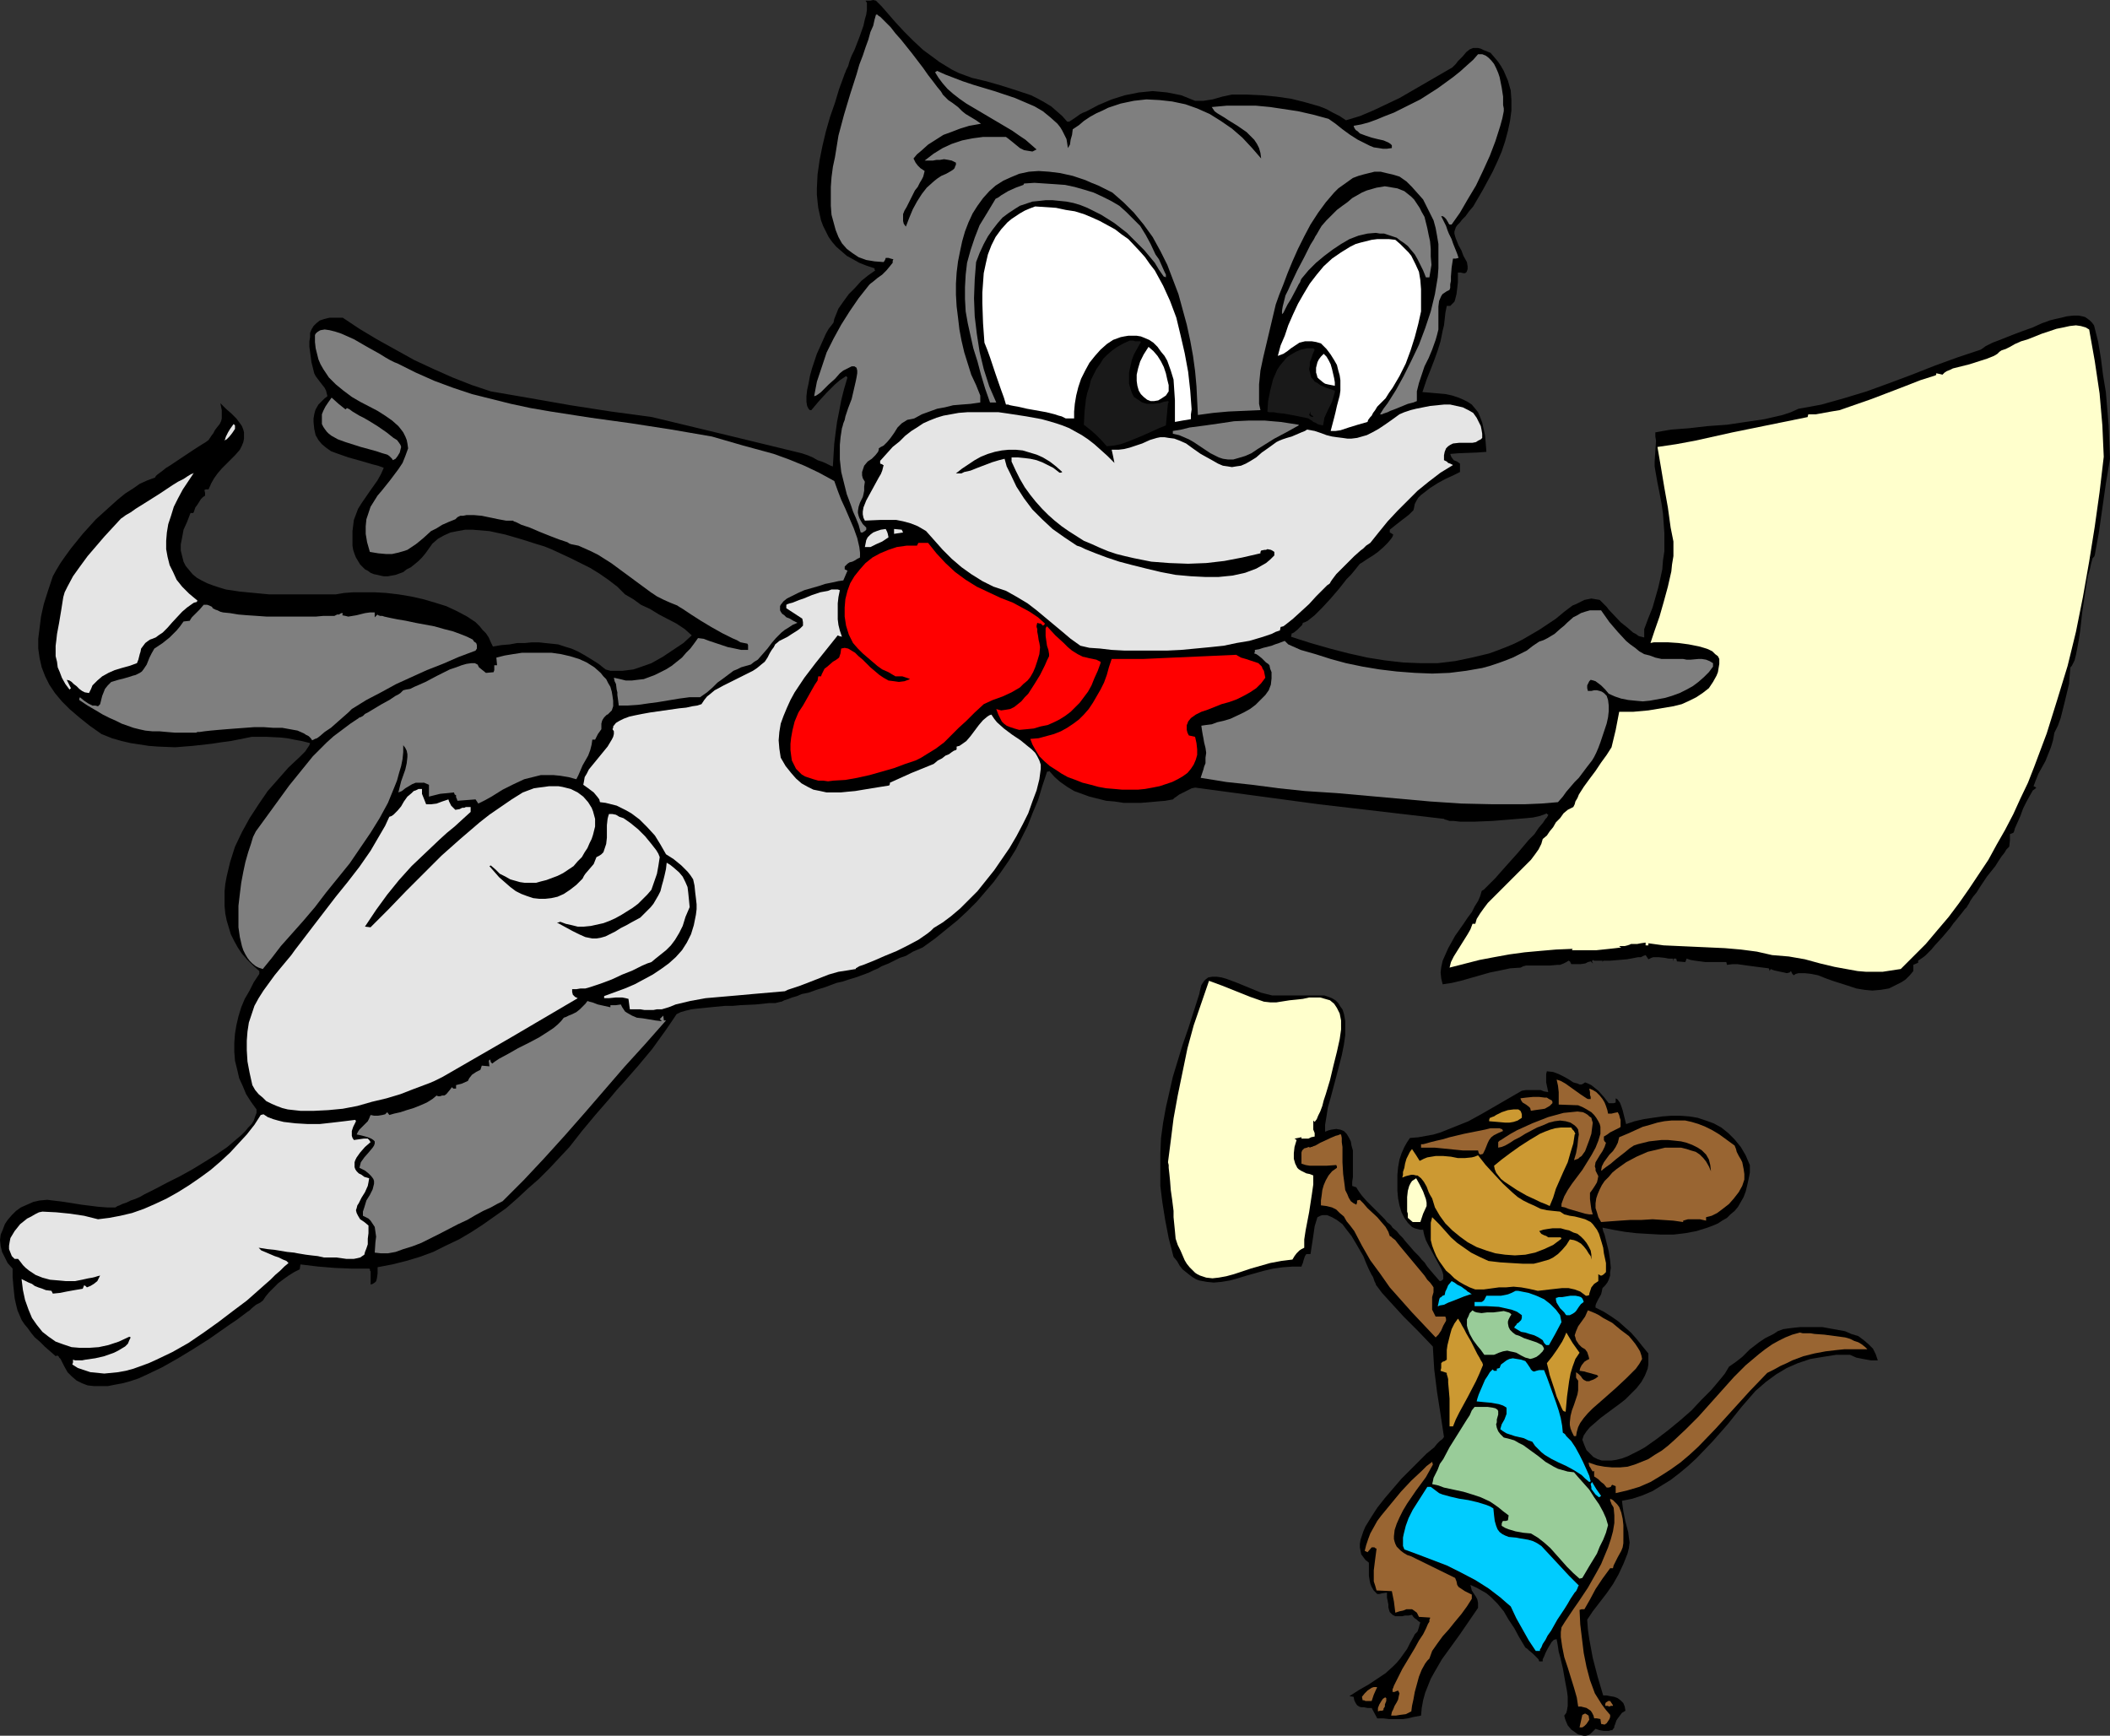
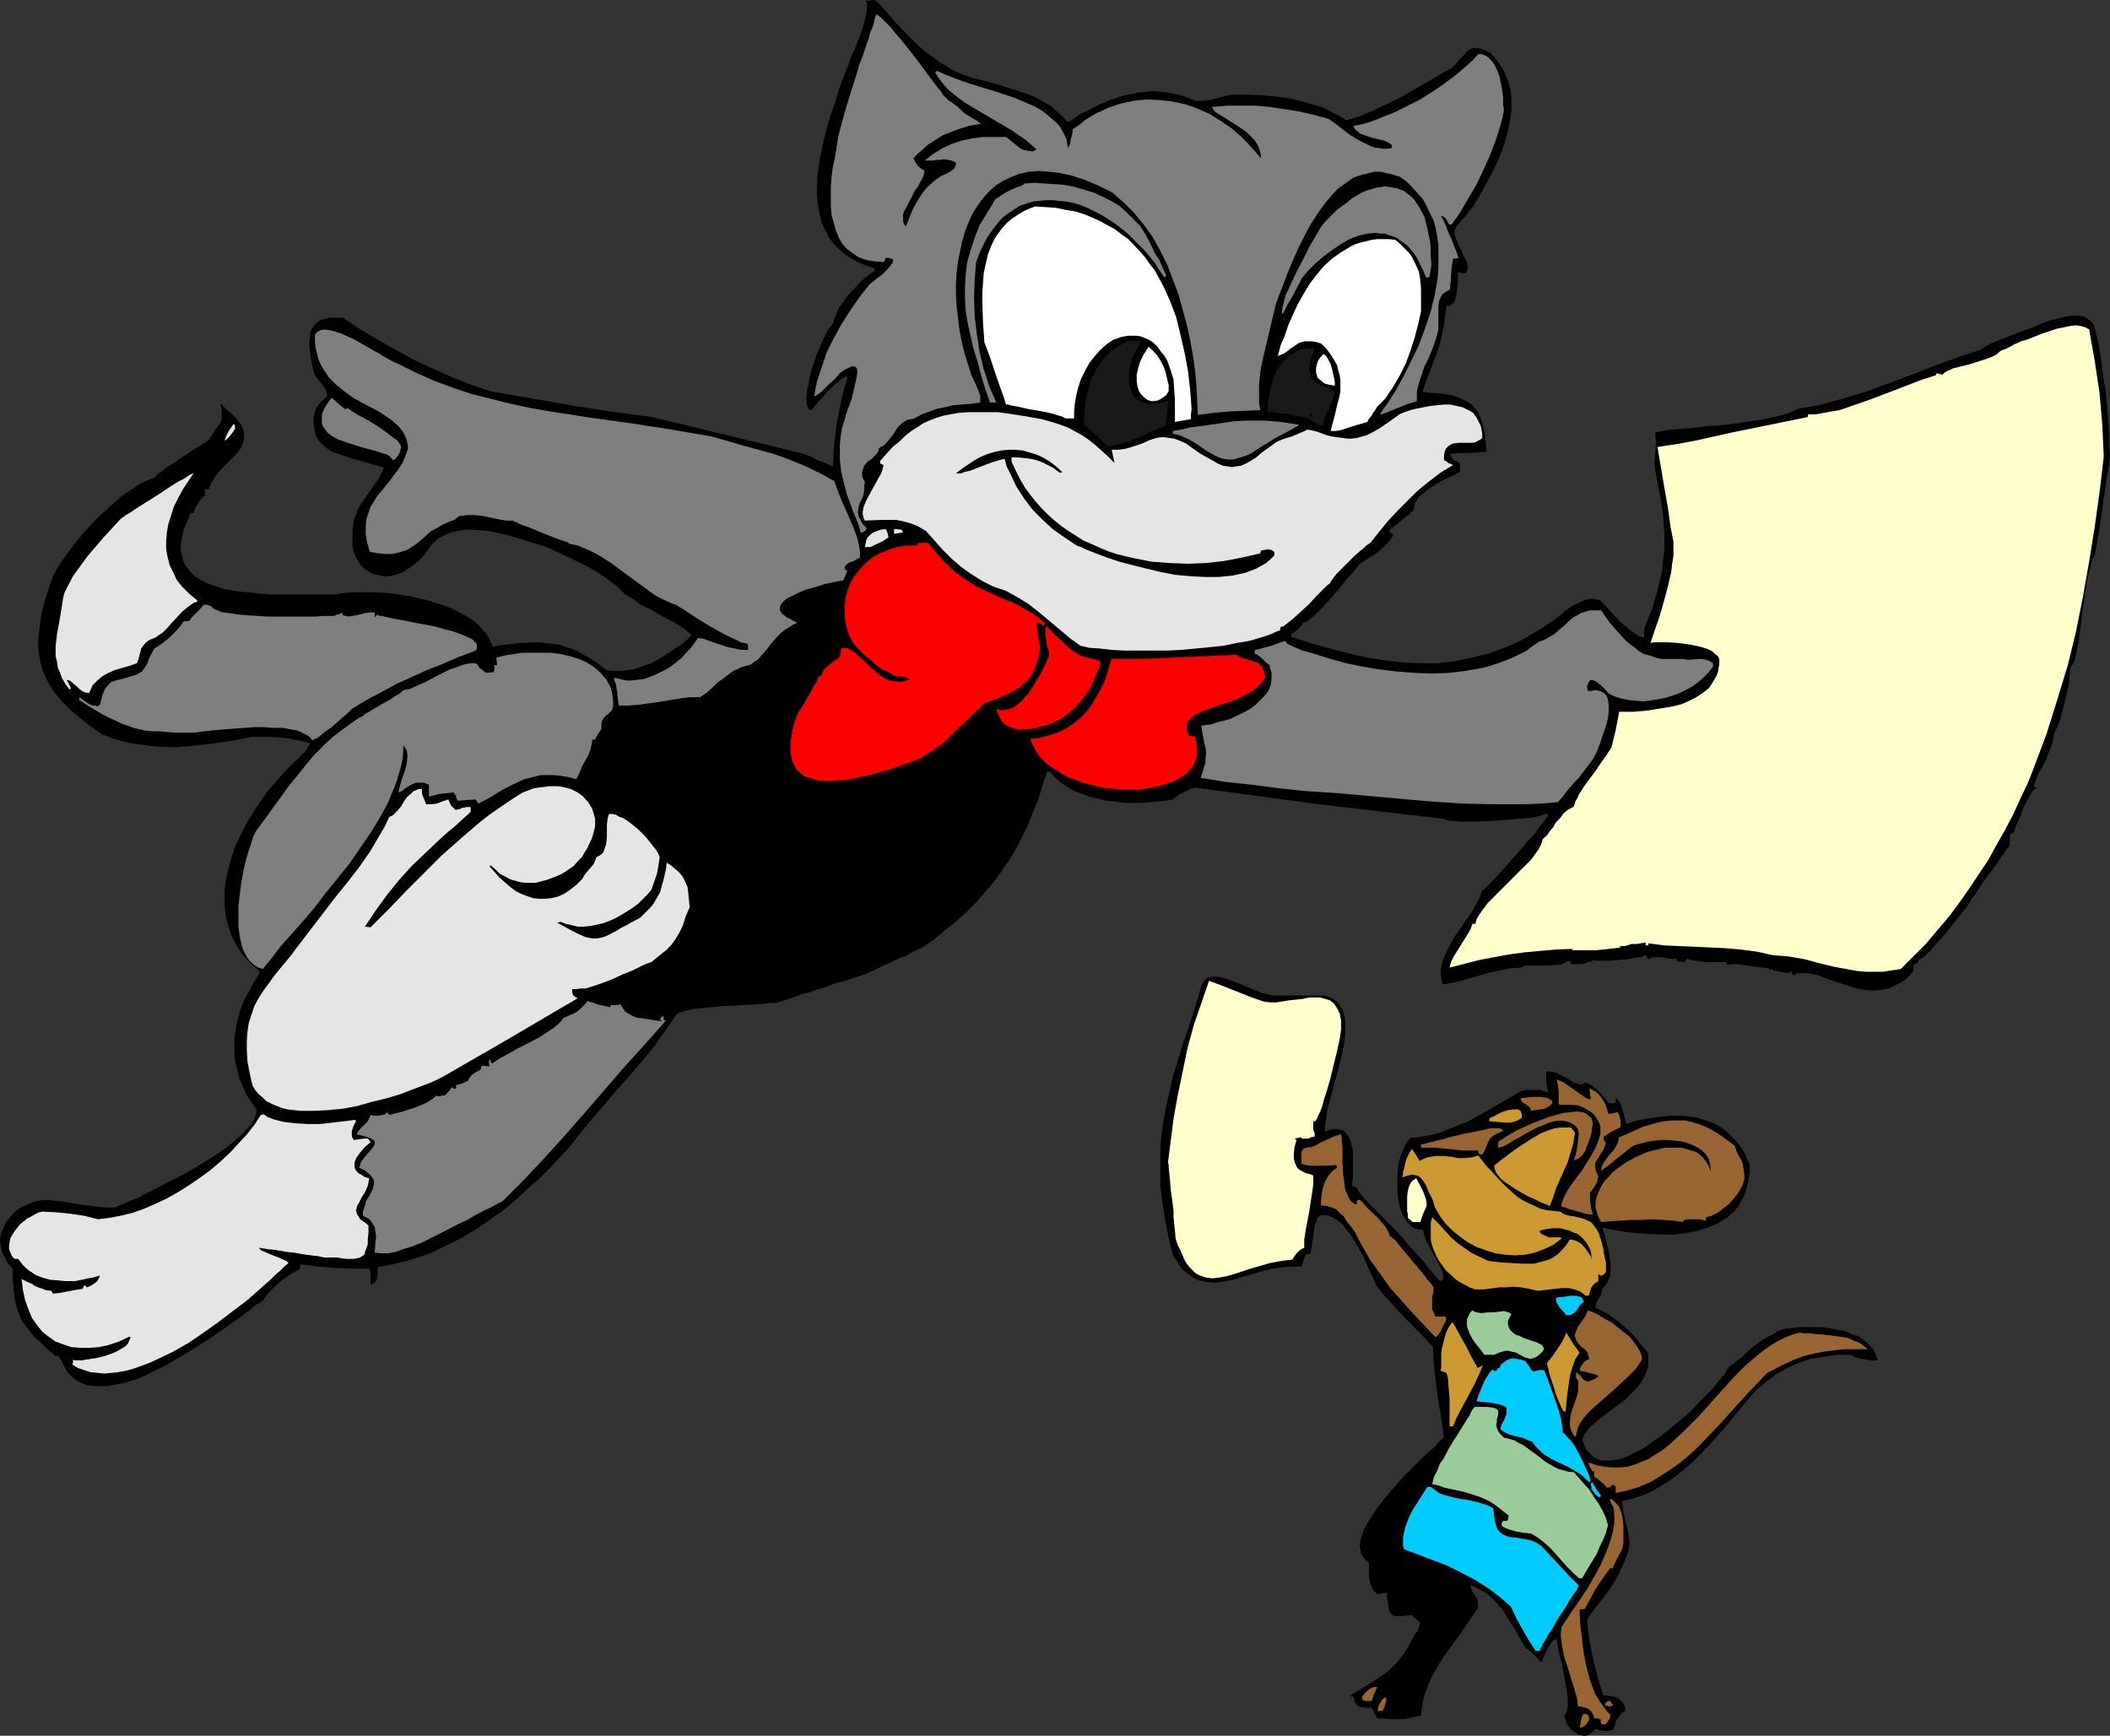
<svg xmlns="http://www.w3.org/2000/svg" xmlns:ns1="http://sodipodi.sourceforge.net/DTD/sodipodi-0.dtd" xmlns:ns2="http://www.inkscape.org/namespaces/inkscape" version="1.0" width="129.766mm" height="106.755mm" id="svg62" ns1:docname="Cat &amp; Mouse 8.wmf">
  <rect width="100%" height="100%" fill="#333333" stroke="none" />
  <ns1:namedview id="namedview62" pagecolor="#ffffff" bordercolor="#000000" borderopacity="0.25" ns2:showpageshadow="2" ns2:pageopacity="0.0" ns2:pagecheckerboard="0" ns2:deskcolor="#d1d1d1" ns2:document-units="mm" />
  <defs id="defs1">
    <pattern id="WMFhbasepattern" patternUnits="userSpaceOnUse" width="6" height="6" x="0" y="0" />
  </defs>
  <path style="fill:#000000;fill-opacity:1;fill-rule:evenodd;stroke:none" d="m 490.455,106.648 -0.97,5.817 -0.808,5.656 -0.808,5.656 -0.97,5.332 -0.162,0.323 -0.323,0.323 -0.323,1.131 -0.323,1.454 -0.485,1.616 -0.323,1.939 -0.323,2.101 -0.646,4.363 -0.485,4.363 -0.323,2.101 -0.323,1.777 -0.323,1.616 -0.323,1.293 -0.323,0.646 -0.162,0.323 -0.162,0.323 -0.323,0.323 -0.162,1.777 -0.162,2.101 -0.97,4.04 -0.485,1.939 -0.485,1.939 -0.646,1.777 -0.808,1.616 -0.323,1.777 -0.485,1.616 -0.646,1.616 -0.646,1.616 -1.616,2.909 -0.646,1.616 -0.485,1.293 0.323,0.162 0.323,0.162 -0.323,0.323 -0.485,0.323 -0.646,1.131 -0.808,1.454 -0.808,1.616 -0.646,1.777 -0.646,1.454 -0.646,1.454 -0.162,0.646 -0.162,0.323 -0.808,0.323 v 1.454 l -0.162,1.454 -0.162,0.162 -0.485,0.485 -0.485,0.808 -0.646,0.808 -0.646,0.97 -0.808,1.293 -1.939,2.424 -1.616,2.424 -0.808,1.293 -0.808,0.97 -0.646,0.97 -0.323,0.646 -0.323,0.485 -0.162,0.323 -0.162,0.162 -0.323,0.323 -0.485,0.646 -0.646,0.808 -0.646,0.808 -0.808,0.97 -0.808,1.131 -1.778,2.101 -1.778,1.939 -0.808,0.97 -0.808,0.808 -0.646,0.646 -0.646,0.485 -0.485,0.323 -0.485,0.323 v 0.485 l -1.131,0.485 v 1.454 l -0.808,0.97 -0.97,0.97 -0.97,0.646 -0.97,0.485 -0.97,0.485 -0.97,0.485 -1.939,0.323 -1.939,0.162 -1.778,-0.162 -1.939,-0.323 -1.939,-0.646 -3.555,-1.131 -1.778,-0.646 -1.616,-0.646 -1.616,-0.323 -1.454,-0.162 h -1.454 l -0.646,0.162 -0.485,0.323 -0.323,-0.323 -0.323,-0.646 -0.323,0.323 -0.646,0.162 -0.646,-0.162 -0.808,-0.162 -1.454,-0.323 -0.485,-0.162 -0.323,-0.162 -0.323,0.485 v -0.323 l -0.162,-0.323 -1.293,-0.162 -1.293,-0.162 -2.424,-0.323 -2.262,-0.323 h -1.131 l -1.293,0.162 -0.162,-0.646 h -4.848 l -2.424,-0.323 -0.97,-0.162 -0.97,-0.323 -0.323,0.808 -1.939,-0.162 -0.162,-0.646 h -0.646 v 0.323 0.162 0.162 l -0.162,-0.646 h -0.97 l -0.808,-0.162 -1.454,-0.162 h -0.646 -0.646 l -0.485,0.162 -0.646,0.323 -0.323,-0.485 -0.323,-0.485 -0.485,0.162 -0.646,0.323 h -0.646 l -0.808,0.162 -1.778,0.323 -1.939,0.162 -1.939,0.162 h -1.778 -0.646 -0.646 -0.646 l -0.323,-0.162 -0.162,0.162 v 0.162 0.162 l 0.162,0.162 v 0.162 l -0.485,-0.485 -0.646,0.162 -0.646,0.323 -1.131,0.162 h -0.97 -1.131 l -0.162,-0.323 -0.162,-0.323 -0.323,-0.162 -0.485,0.323 -0.646,0.323 -0.808,0.323 h -0.646 l -1.778,0.162 h -1.778 -1.616 -1.616 -0.485 l -0.646,0.162 -0.323,0.162 -0.323,0.162 -2.424,0.162 -2.262,0.485 -2.424,0.485 -2.262,0.646 -4.525,1.293 -2.101,0.485 -2.101,0.323 -0.323,-1.293 -0.162,-1.454 0.162,-1.293 0.323,-1.454 0.646,-1.454 0.646,-1.454 1.616,-2.909 1.939,-2.747 0.97,-1.454 0.97,-1.293 0.646,-1.293 0.808,-1.293 0.485,-1.131 0.323,-1.131 0.162,-0.162 0.323,-0.162 0.646,-0.646 0.97,-0.97 1.131,-1.131 1.131,-1.293 1.293,-1.454 2.747,-3.07 2.586,-3.07 1.293,-1.293 0.97,-1.454 0.97,-1.131 0.646,-0.97 0.323,-0.323 0.162,-0.323 0.162,-0.323 -0.323,-0.162 v -0.162 l -0.808,0.323 -0.97,0.323 -1.454,0.323 -1.616,0.162 -1.939,0.162 -1.939,0.162 -4.04,0.323 -4.04,0.162 h -1.778 -1.616 l -1.454,-0.162 h -0.97 l -0.485,-0.162 -0.485,-0.162 h -0.162 l -0.162,-0.162 -29.088,-3.393 -14.382,-1.939 -14.382,-1.939 -0.808,0.162 -0.646,0.323 -1.616,0.808 -0.646,0.323 -0.646,0.485 -0.485,0.323 -0.162,0.162 -0.162,0.162 -1.778,0.323 -1.939,0.162 -3.717,0.323 h -2.101 -1.939 l -2.101,-0.323 -1.939,-0.162 -1.939,-0.485 -1.939,-0.485 -1.778,-0.646 -1.778,-0.646 -1.616,-0.97 -1.616,-1.131 -1.293,-1.131 -1.293,-1.454 -0.162,0.162 h -0.323 l -1.131,3.393 -0.97,3.232 -1.293,3.07 -1.131,2.909 -1.454,2.909 -1.293,2.585 -1.616,2.585 -1.778,2.585 -1.778,2.424 -1.939,2.262 -1.939,2.262 -2.262,2.262 -2.262,2.101 -2.586,2.101 -2.586,2.101 -2.909,2.101 -1.131,0.485 -1.131,0.485 -0.808,0.485 -0.808,0.485 -1.454,0.485 -1.293,0.646 -1.293,0.646 -1.616,0.646 -0.808,0.485 -1.131,0.485 -0.97,0.485 -1.293,0.485 -1.778,0.646 -1.616,0.485 -1.454,0.485 -1.454,0.323 -1.293,0.485 -1.293,0.485 -2.101,0.646 -1.778,0.646 -1.616,0.323 -1.131,0.485 -1.131,0.323 -0.808,0.323 -0.485,0.162 -0.485,0.162 -0.646,0.323 h -0.162 l -1.293,0.323 h -1.454 l -3.07,0.323 -3.555,0.162 -1.778,0.162 h -1.778 l -3.394,0.323 -1.616,0.162 -1.616,0.162 -1.293,0.162 -1.293,0.323 -1.131,0.323 -0.97,0.485 -1.293,1.939 -1.454,2.101 -2.909,4.04 -3.232,3.878 -3.394,3.878 -1.616,1.777 -1.616,1.939 -3.232,3.717 -3.232,3.878 -2.909,3.717 -4.686,5.009 -2.424,2.424 -2.586,2.262 -2.424,2.262 -2.586,2.262 -2.747,1.939 -2.747,1.939 -2.747,1.777 -2.747,1.616 -3.07,1.454 -2.909,1.454 -3.07,1.131 -3.232,0.97 -3.232,0.808 -3.394,0.646 v 1.454 l -0.162,1.131 -0.162,0.646 -0.323,0.323 -0.485,0.323 -0.485,0.162 v -1.131 -0.808 -1.131 l -0.162,-0.162 v -0.323 l -0.162,-0.162 h -4.202 l -3.878,-0.162 -3.878,-0.323 -4.04,-0.485 -0.162,1.131 -1.293,0.646 -1.293,0.808 -1.131,0.808 -1.293,0.97 -0.97,0.97 -1.131,1.131 -0.808,0.97 -0.646,0.97 -0.646,0.485 -0.97,0.485 -0.97,0.808 -0.485,0.485 -0.485,0.323 -1.293,0.97 -1.293,0.97 -1.454,0.97 -1.616,1.131 -3.232,2.262 -3.555,2.262 -3.717,2.262 -3.717,2.101 -3.717,1.777 -1.778,0.808 -1.939,0.646 -1.778,0.485 -1.778,0.323 -1.616,0.323 h -1.616 -1.616 l -1.454,-0.162 -1.293,-0.485 -1.293,-0.646 -1.131,-0.97 -0.97,-0.97 -0.808,-1.454 -0.808,-1.616 -0.323,-0.323 -0.162,-0.323 -0.323,-0.162 -0.323,0.162 -1.293,-1.131 -1.293,-1.131 -1.131,-1.131 -1.131,-0.97 -0.808,-0.97 -0.808,-1.131 -0.808,-0.97 -0.646,-0.97 -0.485,-1.131 -0.485,-1.131 -0.323,-1.293 -0.323,-1.454 -0.162,-1.454 -0.162,-1.616 -0.162,-1.939 v -1.939 L 1.778,293.605 1.131,292.313 0.485,291.02 0.162,289.727 0,288.273 l 0.162,-1.293 0.485,-1.131 0.485,-1.293 0.646,-0.97 0.97,-1.131 0.97,-0.97 1.131,-0.808 1.454,-0.646 1.454,-0.646 1.454,-0.323 1.778,-0.162 3.878,0.485 4.04,0.646 3.878,0.485 2.101,0.162 h 1.939 l 0.485,-0.323 0.485,-0.162 0.646,-0.323 0.97,-0.323 0.97,-0.485 0.97,-0.323 1.131,-0.485 1.131,-0.646 2.586,-1.293 2.747,-1.454 2.909,-1.454 2.909,-1.616 2.909,-1.777 2.586,-1.616 2.586,-1.777 2.262,-1.939 0.97,-0.808 0.97,-0.97 0.646,-0.808 0.808,-0.808 0.485,-0.808 0.323,-0.97 0.323,-0.808 v -0.808 l -1.293,-1.777 -1.131,-1.777 -0.808,-1.939 -0.808,-1.777 -0.485,-2.101 -0.485,-1.939 -0.162,-2.101 v -2.101 l 0.162,-2.101 0.323,-1.939 0.485,-2.101 0.646,-2.101 0.808,-1.939 1.131,-1.939 0.97,-1.939 1.293,-1.939 v -0.646 l -1.454,-1.293 -1.293,-1.293 -1.293,-1.454 -0.97,-1.454 -0.808,-1.454 -0.808,-1.616 -0.485,-1.616 -0.485,-1.616 -0.323,-1.616 -0.162,-1.777 v -1.616 -1.777 l 0.162,-1.616 0.323,-1.777 0.808,-3.393 1.131,-3.555 1.616,-3.393 1.778,-3.232 2.101,-3.232 2.101,-3.07 2.424,-2.747 2.424,-2.747 2.586,-2.424 0.646,-0.646 0.646,-0.646 0.646,-0.97 0.323,-0.485 0.162,-0.485 -1.939,-0.485 -1.778,-0.323 -1.616,-0.323 -1.454,-0.162 -3.232,-0.162 h -1.616 -1.939 l -2.424,0.485 -2.424,0.485 -2.424,0.323 -2.101,0.323 -4.363,0.485 -4.04,0.323 -4.04,-0.162 -2.101,-0.162 -2.101,-0.323 -2.101,-0.323 -2.101,-0.485 -2.262,-0.646 -2.424,-0.97 -2.747,-1.939 -2.424,-1.939 -2.262,-1.939 -1.778,-1.777 -1.616,-1.939 -1.293,-1.939 -0.97,-1.939 L 9.696,155.124 9.211,153.024 8.888,150.762 v -2.262 l 0.323,-2.585 0.323,-2.585 0.646,-2.909 0.97,-3.07 1.131,-3.393 0.808,-1.454 0.97,-1.616 1.131,-1.616 1.293,-1.777 2.747,-3.393 3.07,-3.393 3.394,-3.07 1.616,-1.454 1.778,-1.454 1.778,-1.131 1.616,-1.131 1.778,-0.808 1.778,-0.646 0.162,-0.323 0.323,-0.323 0.646,-0.485 0.646,-0.485 0.808,-0.646 0.808,-0.485 1.939,-1.293 3.878,-2.585 1.778,-1.131 0.808,-0.485 0.646,-0.485 0.646,-0.97 0.485,-0.646 0.323,-0.646 0.485,-0.646 0.646,-0.808 0.323,-0.646 0.162,-0.646 v -1.293 -0.646 l -0.162,-0.808 -0.162,-0.808 1.293,1.293 1.293,1.131 1.131,1.131 0.97,1.293 0.323,0.485 0.323,0.808 0.162,0.646 v 0.646 0.808 l -0.162,0.808 -0.323,0.808 -0.485,0.97 -1.131,1.293 -1.131,1.131 -1.939,1.939 -0.97,1.131 -0.808,1.131 -0.646,1.131 -0.646,1.454 h -0.646 l -0.323,0.162 0.162,0.646 v 0.646 l -0.485,0.323 -0.485,0.485 -0.808,1.293 -0.485,0.646 -0.162,0.485 -0.162,0.485 -0.162,0.323 H 44.278 l -0.808,2.101 -0.808,1.777 -0.323,1.777 -0.323,1.616 v 1.454 l 0.323,1.293 0.323,1.293 0.485,0.97 0.808,0.97 0.808,0.97 0.97,0.808 1.131,0.646 1.293,0.646 1.293,0.485 1.454,0.485 1.616,0.485 3.232,0.485 3.394,0.323 3.394,0.323 h 3.555 3.394 3.232 5.333 l 1.939,-0.323 2.101,-0.162 h 2.424 2.586 l 2.747,0.162 2.747,0.323 2.909,0.485 2.909,0.646 2.747,0.808 2.586,0.808 2.424,1.131 2.424,1.293 1.939,1.293 0.97,0.97 0.646,0.808 0.808,0.808 0.646,0.97 0.485,1.131 0.485,0.97 1.939,-0.323 1.939,-0.162 1.778,-0.323 h 1.778 l 1.616,-0.162 h 1.616 l 1.454,0.162 1.616,0.162 1.454,0.162 1.454,0.485 1.616,0.485 1.454,0.646 1.454,0.808 1.616,0.97 1.778,1.131 1.616,1.293 1.131,0.323 h 1.293 1.454 l 1.293,-0.162 1.293,-0.162 1.454,-0.485 2.747,-0.97 2.586,-1.454 2.424,-1.616 2.424,-1.616 1.939,-1.777 -1.616,-1.454 -1.939,-1.293 -4.04,-2.101 -2.101,-1.293 -2.101,-0.97 -1.778,-1.293 -1.939,-1.131 -1.778,-1.777 -2.101,-1.616 -2.101,-1.454 -2.101,-1.293 -4.525,-2.262 -4.525,-2.101 -1.616,-0.646 -1.616,-0.485 -3.555,-1.131 -3.878,-1.131 -3.717,-0.808 -1.939,-0.162 -1.939,-0.162 h -1.778 l -1.778,0.323 -1.616,0.323 -1.454,0.646 -1.454,0.808 -1.293,1.131 -0.808,1.131 -0.808,1.131 -0.808,0.97 -0.808,0.808 -0.97,0.808 -0.808,0.646 -0.97,0.485 -0.808,0.646 -1.778,0.646 -1.778,0.323 h -0.97 l -0.808,-0.162 -0.646,-0.162 -0.808,-0.162 -0.808,-0.323 -0.646,-0.485 -0.646,-0.323 -0.646,-0.646 -0.485,-0.485 -0.97,-1.616 -0.323,-0.808 -0.323,-0.97 -0.162,-0.97 v -1.131 -0.97 -1.293 l 0.162,-1.293 0.162,-1.293 0.485,-1.293 0.485,-1.293 0.808,-1.293 1.778,-2.585 1.939,-2.747 0.808,-1.454 0.646,-1.454 -1.293,-0.485 -1.293,-0.323 -2.747,-0.808 -2.909,-0.808 -2.747,-0.97 -1.293,-0.485 -1.131,-0.808 -0.97,-0.808 -0.808,-0.97 -0.646,-1.131 -0.323,-1.454 -0.162,-1.616 v -0.808 l 0.162,-0.97 0.162,-0.646 0.162,-0.485 0.646,-1.131 0.323,-0.323 0.485,-0.485 0.646,-0.646 0.646,-0.485 -0.162,-0.646 -0.162,-0.646 -0.323,-0.646 -1.131,-1.454 -0.97,-1.293 -0.323,-0.646 -0.646,-2.585 -0.323,-2.424 -0.162,-1.131 v -1.293 l 0.162,-0.97 v -0.97 l 0.323,-0.808 0.485,-0.808 0.646,-0.646 0.808,-0.646 0.97,-0.323 1.293,-0.323 h 1.454 1.616 l 3.878,2.585 4.04,2.424 4.363,2.424 4.363,2.424 4.525,2.101 4.363,1.939 4.525,1.777 4.363,1.454 9.373,1.616 9.211,1.616 9.373,1.454 4.848,0.646 4.686,0.646 17.453,4.201 17.291,4.201 1.454,0.485 1.131,0.485 1.131,0.646 0.97,0.323 0.808,0.323 0.646,0.323 0.646,0.323 0.485,0.162 0.162,-2.747 0.162,-2.585 0.323,-2.585 0.323,-2.424 0.485,-2.424 0.485,-2.585 0.646,-2.585 0.808,-2.747 -0.323,-0.323 -1.454,0.97 -1.131,0.97 -0.97,0.97 -0.97,0.97 -1.778,1.939 -1.778,2.101 h -0.323 l -0.323,-0.323 -0.162,-0.323 -0.162,-0.323 -0.162,-0.97 V 92.105 l 0.162,-1.454 0.323,-1.454 0.323,-1.777 0.485,-1.777 1.131,-3.393 0.808,-1.777 0.646,-1.454 0.646,-1.454 0.646,-1.131 0.646,-0.808 0.485,-0.646 0.162,-0.808 0.323,-0.808 0.646,-1.616 1.131,-1.616 1.293,-1.777 1.454,-1.454 1.454,-1.616 1.616,-1.293 1.616,-1.131 -0.162,-0.162 v -0.323 l -1.939,-0.646 -1.616,-0.646 -1.454,-0.808 -1.454,-0.808 -1.293,-1.131 -1.131,-0.97 -0.97,-1.131 -0.808,-1.131 -0.646,-1.293 -0.646,-1.293 -0.485,-1.293 -0.323,-1.454 -0.323,-1.454 -0.162,-1.454 -0.162,-1.616 v -1.454 l 0.162,-3.232 0.485,-3.393 0.646,-3.232 0.808,-3.393 0.97,-3.393 1.131,-3.232 0.97,-3.232 1.131,-3.07 0.162,-0.485 0.162,-0.323 0.162,-0.485 0.485,-0.97 0.323,-1.131 0.485,-1.293 0.646,-1.293 1.131,-2.909 0.97,-2.747 0.323,-1.454 0.323,-1.131 0.162,-1.131 V 1.293 0.646 l -0.323,-0.485 h 1.131 L 202.969,0 l 0.646,0.162 1.293,1.293 1.131,1.293 2.101,2.424 2.101,2.262 2.101,2.101 2.262,2.101 2.424,1.777 1.293,0.97 2.909,1.777 1.616,0.808 3.07,1.131 3.394,0.808 3.394,0.97 3.555,1.131 3.394,1.131 1.616,0.808 1.454,0.808 1.616,0.97 1.293,1.131 1.293,1.131 1.131,1.293 h 0.485 l 0.485,-0.323 0.97,-0.646 1.131,-0.808 0.646,-0.323 0.808,-0.323 2.747,-1.454 3.07,-1.293 3.07,-0.97 1.616,-0.323 1.616,-0.323 1.616,-0.162 1.616,-0.162 1.778,0.162 1.616,0.162 1.616,0.323 1.616,0.323 1.616,0.646 1.616,0.646 h 0.808 1.131 l 2.101,-0.323 2.262,-0.646 2.262,-0.485 h 3.394 l 3.555,0.162 3.394,0.323 3.394,0.485 3.232,0.808 3.394,0.97 1.616,0.646 1.454,0.808 1.616,0.808 1.454,0.97 3.232,-0.97 3.07,-1.293 3.07,-1.454 3.07,-1.454 6.141,-3.555 6.141,-3.555 0.808,-0.808 0.485,-0.646 0.646,-0.646 0.485,-0.485 0.808,-0.97 0.808,-0.646 0.808,-0.323 h 0.646 0.485 l 0.646,0.162 0.646,0.323 0.808,0.323 0.808,0.323 0.97,1.131 0.808,0.97 0.646,0.97 0.646,1.131 0.485,1.131 0.485,1.131 0.646,2.262 0.162,2.262 v 2.424 l -0.323,2.424 -0.485,2.262 -0.646,2.424 -0.808,2.424 -0.97,2.262 -1.131,2.424 -1.131,2.101 -1.131,2.101 -1.131,1.939 -1.131,1.939 -0.97,1.131 -0.808,1.131 -0.808,0.808 -0.485,0.646 -0.646,0.646 -0.323,0.485 -0.162,0.485 -0.162,0.485 v 0.485 l 0.162,0.646 0.162,0.485 0.323,0.808 0.323,0.808 0.646,1.131 0.485,1.293 0.808,1.454 0.162,0.97 v 0.646 l -0.162,0.485 -0.162,0.323 -0.323,0.162 h -0.323 l -0.646,-0.162 h -0.646 v 2.262 l -0.162,1.454 -0.162,1.293 -0.323,1.293 -0.162,0.485 -0.323,0.323 -0.323,0.323 -0.323,0.323 h -0.323 -0.485 l -0.323,1.616 -0.162,1.454 -0.162,1.454 -0.323,1.293 -0.485,2.424 -0.646,2.101 -0.808,2.262 -0.808,2.101 -0.97,2.424 -0.485,1.454 -0.485,1.454 1.939,0.162 1.778,0.162 1.778,0.162 1.454,0.323 1.454,0.485 1.131,0.485 0.97,0.485 0.97,0.646 0.808,0.97 0.646,0.808 0.485,1.131 0.485,1.293 0.323,1.454 0.323,1.454 0.162,1.777 0.162,2.101 -2.262,0.162 -4.202,0.162 -1.939,0.162 0.162,0.485 0.162,0.323 0.485,0.646 0.808,0.323 0.646,0.485 v 1.939 l -1.616,0.808 -1.778,0.808 -1.778,0.97 -1.778,1.131 -1.454,1.131 -0.646,0.485 -0.646,0.646 -0.485,0.808 -0.323,0.646 -0.162,0.808 -0.162,0.646 -0.485,0.485 -0.485,0.485 -0.808,0.646 -0.646,0.485 -1.454,1.131 -1.616,1.293 v 0.646 l 0.323,0.162 0.485,0.323 -0.162,0.485 -0.323,0.485 -0.808,0.97 -0.97,0.97 -1.293,1.131 -1.131,0.808 -1.293,0.808 -0.97,0.646 -0.485,0.323 -0.323,0.162 -0.646,0.808 -0.646,0.808 -0.808,0.97 -0.97,0.97 -1.778,2.262 -1.939,2.262 -1.939,2.101 -0.97,0.97 -0.808,0.808 -0.808,0.646 -0.808,0.646 -0.646,0.323 -0.485,0.162 -0.162,0.485 -0.323,0.323 -0.808,0.808 -0.808,0.646 -0.323,0.162 h -0.162 l -0.162,0.808 4.525,1.454 4.525,1.293 4.363,1.131 4.363,0.97 4.04,0.646 4.202,0.485 4.04,0.162 h 4.04 l 4.04,-0.485 3.878,-0.808 4.04,-0.97 1.778,-0.646 2.101,-0.808 1.939,-0.808 1.939,-0.97 1.939,-1.131 1.939,-1.131 1.939,-1.293 1.939,-1.293 1.939,-1.616 1.939,-1.454 0.808,-0.323 0.646,-0.323 0.323,-0.162 0.323,-0.162 0.646,-0.323 0.808,-0.162 0.808,-0.162 0.97,0.162 0.97,0.162 0.485,0.485 1.131,1.131 0.485,0.646 2.747,2.909 1.616,1.293 1.293,1.131 0.646,0.323 0.646,0.485 0.646,0.162 0.646,0.162 v -0.97 -0.97 l 0.97,-2.585 0.97,-2.424 0.646,-2.262 0.646,-2.262 0.485,-2.101 0.485,-2.262 0.162,-2.101 0.323,-2.101 v -2.101 -2.101 l -0.162,-2.262 -0.162,-2.262 -0.323,-2.262 -0.485,-2.585 -0.485,-2.424 -0.485,-2.747 -0.162,-0.97 v -1.131 l 0.162,-2.424 0.162,-2.424 -0.162,-0.97 v -0.97 l 1.778,-0.323 1.939,-0.323 4.202,-0.323 4.202,-0.485 4.525,-0.323 4.363,-0.646 4.363,-0.646 2.101,-0.485 2.101,-0.485 1.939,-0.646 1.778,-0.808 2.747,-0.485 2.586,-0.485 5.171,-1.454 5.333,-1.616 5.333,-1.939 5.171,-1.939 5.333,-2.101 5.333,-1.939 5.333,-1.777 0.485,-0.323 0.646,-0.485 0.646,-0.323 0.97,-0.485 2.101,-0.808 2.424,-0.97 2.586,-0.97 2.262,-0.808 2.101,-0.97 0.97,-0.323 0.808,-0.323 1.293,-0.323 1.454,-0.323 1.293,-0.323 1.454,-0.162 h 1.293 l 0.808,0.162 0.646,0.162 0.485,0.323 0.646,0.485 0.485,0.485 0.485,0.646 0.97,3.878 0.646,3.878 0.485,3.878 0.646,3.878 0.323,3.878 0.323,3.878 z" id="path1" />
  <path style="fill:#ffffcc;fill-opacity:1;fill-rule:evenodd;stroke:none" d="m 489.001,106.163 -0.97,8.241 -1.131,8.079 -1.293,8.079 -1.454,8.241 -1.616,8.079 -1.939,7.918 -2.424,7.918 -2.424,7.756 -1.454,3.878 -1.454,3.878 -1.454,3.717 -1.778,3.717 -1.616,3.555 -1.939,3.717 -1.939,3.393 -1.939,3.555 -2.262,3.393 -2.262,3.393 -2.262,3.232 -2.424,3.232 -2.747,3.232 -2.586,3.07 -2.909,2.909 -2.909,2.909 -2.101,0.323 -2.101,0.323 h -1.939 -1.939 l -1.939,-0.162 -1.778,-0.323 -3.555,-0.646 -3.394,-0.808 -3.555,-0.97 -3.717,-0.646 -1.939,-0.162 -1.939,-0.162 -3.555,-0.808 -3.717,-0.485 -3.717,-0.323 -3.555,-0.162 -7.11,-0.323 -3.555,-0.162 -3.555,-0.485 v 0.323 0.162 h -0.646 v -0.646 l -1.131,0.162 -0.808,0.162 h -0.808 -0.646 l -0.323,0.162 -0.485,0.162 -0.646,0.162 h -0.646 -0.646 l 0.162,0.162 0.323,0.162 -1.293,0.162 -1.454,0.162 -3.07,0.323 h -2.909 -2.747 l 0.162,-0.323 -3.878,0.162 -3.717,0.323 -3.555,0.323 -3.555,0.485 -3.555,0.646 -3.394,0.646 -6.949,1.777 0.323,-1.293 0.646,-1.293 3.232,-5.171 0.646,-1.131 0.485,-1.293 h 0.646 l 0.323,-1.131 0.808,-1.293 0.808,-1.131 0.97,-1.293 1.131,-1.131 1.293,-1.293 5.171,-5.171 1.293,-1.293 1.131,-1.131 0.97,-1.293 0.808,-1.131 0.646,-1.293 0.323,-1.131 0.97,-0.808 0.646,-0.97 0.808,-0.97 0.646,-1.131 0.97,-0.97 0.808,-1.131 0.97,-0.808 1.293,-0.646 0.323,-0.646 0.162,-0.646 0.485,-0.808 0.323,-0.808 1.131,-1.777 1.293,-1.777 1.454,-1.939 1.293,-1.939 1.293,-1.777 1.131,-1.777 0.97,-4.04 0.808,-4.201 h 1.616 1.616 l 1.778,-0.162 1.778,-0.162 1.939,-0.323 1.939,-0.323 1.939,-0.323 1.939,-0.485 1.778,-0.808 1.616,-0.808 1.454,-0.97 1.454,-1.131 0.97,-1.454 0.808,-1.454 0.323,-0.808 0.162,-0.97 0.162,-0.97 v -1.131 l -0.323,-0.646 -0.646,-0.485 -0.646,-0.646 -0.97,-0.485 -0.97,-0.323 -1.131,-0.323 -2.424,-0.485 -2.424,-0.323 -2.424,-0.162 h -3.232 l -0.808,0.162 0.97,-2.909 1.131,-3.232 0.97,-3.393 0.97,-3.555 0.808,-3.555 0.162,-1.616 0.323,-1.939 v -1.616 -1.777 l -0.323,-1.616 -0.323,-1.616 -0.646,-4.686 -0.808,-4.524 -0.808,-4.848 -0.808,-4.686 4.363,-0.646 4.363,-0.808 8.726,-1.939 8.726,-1.777 8.726,-1.777 0.162,-0.646 h 1.778 l 1.778,-0.323 1.778,-0.323 1.939,-0.323 3.717,-1.293 3.717,-1.293 7.595,-2.909 3.717,-1.454 3.555,-1.131 0.162,-0.162 v -0.162 -0.162 l 0.808,0.162 0.646,0.162 0.485,-0.485 0.485,-0.323 0.808,-0.323 0.646,-0.323 1.939,-0.485 1.939,-0.485 4.04,-1.293 1.616,-0.646 0.808,-0.485 0.485,-0.485 0.485,-0.323 0.97,-0.323 0.323,-0.162 0.646,-0.323 1.131,-0.646 1.454,-0.646 1.616,-0.485 3.232,-1.293 3.394,-1.131 1.616,-0.323 1.454,-0.323 1.454,-0.162 1.131,0.162 1.131,0.323 0.808,0.485 1.293,7.271 1.131,7.595 0.323,3.717 0.323,3.717 0.162,3.717 z" id="path2" />
  <path style="fill:#000000;fill-opacity:1;fill-rule:evenodd;stroke:none" d="m 436.481,316.228 h -1.616 l -1.778,-0.323 -1.616,-0.323 -1.454,-0.646 h -3.232 l -3.07,0.485 -2.909,0.485 -2.909,0.97 -2.586,1.131 -2.424,1.454 -2.424,1.777 -2.424,2.101 -3.232,3.717 -3.232,4.04 -3.555,4.04 -3.717,3.878 -1.939,1.777 -1.939,1.616 -2.101,1.616 -2.101,1.293 -2.101,1.293 -2.262,0.97 -2.424,0.808 -2.424,0.485 0.162,1.293 0.162,1.131 0.485,2.424 0.646,2.424 0.162,1.293 0.162,1.131 -0.162,1.293 -0.323,1.293 -0.97,2.424 -1.131,2.424 -1.293,2.262 -1.454,2.101 -1.616,2.101 -1.616,2.101 -1.293,1.939 0.162,2.262 0.323,2.262 0.808,4.363 1.131,4.363 1.293,4.363 h 0.808 l 0.808,0.162 0.97,0.162 0.808,0.323 0.646,0.485 0.646,0.646 0.323,0.808 0.162,0.97 -0.808,0.485 -0.485,0.646 -0.485,0.646 -0.323,0.485 -0.162,0.485 -0.162,0.485 -0.162,0.323 v 0.323 l -0.485,0.646 h -0.323 l -0.485,0.162 h -0.485 -0.646 l -0.97,-0.162 -0.97,-0.323 -0.646,0.646 -0.485,0.485 -0.485,0.323 -0.646,0.162 h -0.485 l -0.646,-0.162 -0.646,-0.162 -0.485,-0.323 -1.131,-0.808 -0.808,-0.97 -0.485,-1.131 -0.162,-0.485 -0.162,-0.646 0.485,-0.646 0.162,-0.646 0.162,-0.97 v -2.101 l -0.162,-1.293 -0.485,-2.585 -0.485,-2.747 -0.646,-2.747 -0.323,-1.131 -0.162,-1.131 -0.162,-0.97 -0.162,-0.808 -0.646,0.162 -0.485,0.485 -0.485,0.808 -0.485,0.808 -0.485,0.97 -0.323,0.808 -0.323,0.646 v 0.485 H 357.782 l -0.162,-0.485 -0.323,-0.323 -0.97,-0.97 -0.97,-0.808 -0.323,-0.323 -0.485,-0.323 -1.454,-2.424 -1.131,-2.101 -1.293,-1.939 -1.131,-1.939 -1.454,-1.777 -0.808,-0.808 -0.808,-0.808 -0.97,-0.808 -1.131,-0.646 -1.131,-0.646 -1.454,-0.646 0.162,0.646 0.162,0.646 0.323,0.485 0.323,0.485 0.323,0.485 0.323,0.646 0.162,0.808 v 1.131 l -2.101,3.07 -2.101,3.07 -2.101,2.909 -2.101,2.909 -1.778,3.07 -0.808,1.454 -0.646,1.616 -0.646,1.616 -0.485,1.777 -0.323,1.777 -0.162,1.777 -1.778,0.323 -1.293,0.323 -1.131,0.162 h -1.131 -2.101 l -1.293,-0.162 h -1.454 l -1.293,-2.424 h -0.97 l -0.808,-0.162 h -0.646 l -0.485,-0.162 -0.485,-0.323 -0.323,-0.485 -0.323,-0.646 -0.162,-0.808 -0.97,-0.162 2.262,-1.454 2.262,-1.293 1.939,-1.293 1.939,-1.293 1.778,-1.616 0.808,-0.808 0.808,-0.97 0.808,-1.131 0.808,-1.131 0.646,-1.293 0.808,-1.454 0.162,-0.323 0.162,-0.323 0.646,-0.646 0.323,-0.97 0.162,-0.646 0.162,-0.485 -0.485,-0.323 -0.323,-0.323 -0.485,-0.323 -0.323,-0.323 -0.323,-0.485 -0.808,0.162 h -0.808 l -0.646,0.162 h -0.646 -0.97 l -0.323,-0.162 -0.323,-0.162 -0.323,-0.323 -0.323,-0.323 -0.162,-0.485 -0.162,-0.646 v -0.646 l -0.162,-0.808 -0.162,-0.808 v -1.131 l -1.131,0.162 -0.646,0.162 h -0.485 l -0.808,-0.808 -0.485,-0.808 -0.323,-0.808 -0.162,-0.808 -0.162,-0.97 v -3.07 l -0.808,-0.646 -0.485,-0.646 -0.485,-0.646 -0.162,-0.808 -0.162,-0.808 v -0.808 l 0.162,-0.97 0.323,-0.97 0.323,-0.97 0.485,-1.131 1.293,-2.101 1.454,-2.262 1.778,-2.262 1.939,-2.262 1.939,-2.262 2.101,-2.101 1.939,-1.939 1.778,-1.777 1.778,-1.454 0.646,-0.808 0.646,-0.646 0.646,-0.485 0.323,-0.485 -0.808,-5.332 -0.808,-5.171 -0.646,-5.171 -0.162,-2.585 -0.162,-2.747 -3.394,-3.555 -3.394,-3.393 -3.394,-3.717 -1.616,-1.777 -1.454,-1.939 v -0.162 l -0.162,-0.323 -0.162,-0.323 -0.323,-0.97 -0.323,-0.485 -0.646,-1.293 -0.646,-1.454 -0.646,-1.616 -1.778,-3.07 -0.97,-1.616 -1.131,-1.454 -0.97,-1.293 -1.293,-0.97 -1.131,-0.646 -1.131,-0.485 h -0.485 -0.646 l -0.485,0.162 -0.646,0.323 -0.646,2.101 -0.323,2.262 -0.323,2.101 -0.323,2.101 h -0.97 l -0.323,0.485 -0.162,0.485 -0.162,0.485 -0.162,0.646 -0.162,0.323 -0.162,0.485 h -2.101 l -2.262,0.162 -2.262,0.323 -2.101,0.485 -4.04,1.131 -2.101,0.646 -1.778,0.485 -1.939,0.323 -1.778,0.162 -1.616,-0.162 -1.778,-0.323 -0.808,-0.323 -0.808,-0.485 -0.646,-0.485 -0.808,-0.646 -0.808,-0.646 -0.646,-0.808 -0.646,-1.131 -0.808,-0.97 -1.131,-4.363 -0.808,-4.201 -0.646,-4.04 -0.485,-3.878 v -3.878 -3.717 l 0.162,-3.555 0.485,-3.555 0.646,-3.555 0.808,-3.555 0.808,-3.555 1.131,-3.717 1.131,-3.717 1.293,-3.717 1.293,-4.04 1.293,-4.04 0.162,-0.808 0.162,-0.646 0.162,-0.646 0.323,-0.485 0.323,-0.485 0.323,-0.323 0.646,-0.485 0.97,-0.162 h 0.97 l 1.131,0.162 1.131,0.323 1.293,0.485 1.293,0.485 2.747,1.131 2.747,1.131 1.293,0.323 1.293,0.323 h 12.12 l 0.97,0.323 0.808,0.323 0.808,0.485 0.646,0.646 0.485,0.808 0.485,0.646 0.323,0.97 0.162,0.808 0.162,0.97 v 0.97 2.262 l -0.323,2.262 -0.485,2.424 -1.293,5.009 -1.293,4.848 -0.646,2.262 -0.323,2.101 -0.323,1.939 v 0.808 0.808 l 0.808,-0.323 0.646,-0.162 1.131,-0.162 0.97,0.162 0.808,0.323 0.646,0.646 0.485,0.808 0.485,0.97 0.162,0.97 0.323,1.131 v 1.293 2.424 2.424 l -0.162,1.131 v 0.97 l 0.485,0.162 0.485,0.162 0.162,0.323 0.323,0.485 0.323,0.485 0.485,0.646 1.131,1.293 2.909,2.909 1.293,1.293 0.485,0.646 0.646,0.485 0.323,0.323 0.323,0.485 0.97,0.808 0.646,0.808 0.808,0.808 0.485,0.646 1.131,1.293 0.97,1.131 1.131,1.131 0.646,0.808 0.646,0.646 0.646,0.97 0.808,0.97 0.97,1.131 1.131,1.293 0.485,-0.162 0.323,-0.323 v -0.485 -0.485 l -0.162,-0.646 -0.323,-0.808 -0.97,-1.777 -1.131,-2.101 -0.97,-1.777 -0.485,-0.97 -0.323,-0.97 -0.162,-0.646 -0.162,-0.808 h -0.646 l -0.646,-0.162 -0.646,-0.162 -0.646,-0.323 -0.97,-0.97 -0.808,-1.131 -0.646,-1.293 -0.485,-1.616 -0.323,-1.616 -0.162,-1.777 v -1.777 -1.939 l 0.162,-1.777 0.323,-1.777 0.485,-1.454 0.646,-1.454 0.646,-1.131 0.646,-0.97 1.939,-0.162 1.778,-0.323 1.778,-0.323 1.616,-0.485 3.232,-1.293 3.232,-1.293 3.232,-1.777 6.141,-3.555 3.07,-1.777 0.97,-0.162 h 0.646 1.454 1.293 l 0.808,0.323 0.97,0.162 -0.485,-2.262 v -1.293 -0.646 l 0.162,-0.646 1.454,0.162 1.293,0.485 1.293,0.646 1.131,0.646 0.97,0.646 1.131,0.323 0.323,0.162 h 0.485 l 0.323,-0.162 0.485,-0.323 0.808,0.323 0.646,0.323 0.808,0.646 0.808,0.646 1.293,1.454 1.131,1.454 h 0.97 0.162 l 0.485,-0.162 v -0.97 l 0.323,0.162 0.162,0.162 0.485,0.646 0.323,0.808 0.323,0.97 0.485,1.939 0.162,0.646 0.162,0.646 1.939,-0.646 2.101,-0.485 2.101,-0.323 2.262,-0.323 2.101,-0.162 h 2.101 l 2.101,0.162 1.939,0.323 1.939,0.646 1.778,0.646 1.778,0.97 1.616,1.293 1.454,1.454 1.454,1.777 1.131,1.939 0.485,1.131 0.485,1.131 v 1.777 l -0.323,1.616 -0.323,1.454 -0.323,1.293 -0.485,1.293 -0.646,1.131 -0.646,1.131 -0.808,0.97 -0.97,0.808 -0.808,0.808 -1.131,0.646 -0.97,0.646 -1.131,0.485 -1.293,0.485 -2.586,0.808 -2.586,0.485 -2.747,0.323 h -2.909 l -2.909,-0.162 -2.747,-0.162 -2.747,-0.323 -2.747,-0.485 -2.424,-0.485 0.162,0.808 0.323,0.808 0.485,1.939 0.485,1.939 0.323,2.101 0.162,1.777 -0.162,0.97 v 0.808 l -0.323,0.97 -0.323,0.646 -0.485,0.646 -0.646,0.646 -0.162,0.808 -0.162,0.646 -0.646,1.131 -0.485,0.97 -0.162,0.485 v 0.485 l 1.939,0.97 1.778,1.131 1.616,1.131 1.454,1.293 1.454,1.293 1.293,1.454 1.293,1.616 1.454,1.777 v 0.97 0.808 0.808 l -0.162,0.97 -0.646,1.616 -0.808,1.454 -1.131,1.454 -1.293,1.293 -1.293,1.293 -1.454,1.131 -3.07,2.262 -1.293,0.97 -1.293,1.131 -1.131,0.97 -0.808,0.97 -0.646,0.97 -0.323,0.97 0.485,1.293 0.485,1.131 0.808,0.808 0.808,0.808 0.97,0.485 0.97,0.323 h 0.97 1.293 l 1.131,-0.162 1.293,-0.323 1.293,-0.485 1.293,-0.646 1.293,-0.646 1.454,-0.808 2.747,-1.939 2.747,-2.101 2.747,-2.262 2.586,-2.262 2.262,-2.424 2.262,-2.262 0.97,-1.131 0.808,-0.97 0.808,-0.97 0.646,-0.808 0.485,-0.808 0.485,-0.808 1.616,-1.131 1.454,-1.131 1.131,-1.131 0.646,-0.646 0.646,-0.485 1.454,-1.131 1.454,-0.97 1.939,-0.97 0.97,-0.646 1.293,-0.485 1.131,-0.162 1.293,-0.162 1.616,-0.162 h 3.232 1.778 l 1.778,0.323 1.778,0.323 1.778,0.323 1.454,0.646 1.616,0.485 1.293,0.97 1.131,0.97 0.97,0.97 0.646,1.293 z" id="path3" />
  <path style="fill:#996532;fill-opacity:1;fill-rule:evenodd;stroke:none" d="m 434.057,313.642 h -5.333 l -1.616,0.162 -2.747,0.323 -2.586,0.485 -2.586,0.646 -2.586,0.97 -1.293,0.646 -1.454,0.646 -1.454,0.808 -1.616,0.808 -4.04,4.201 -7.918,8.726 -4.04,4.201 -2.101,1.939 -2.101,1.777 -2.262,1.616 -2.262,1.454 -2.424,1.454 -2.586,1.131 -2.747,0.808 -2.747,0.646 v -1.616 l -0.808,-0.323 -0.162,0.162 -0.162,0.323 -0.485,0.162 h -0.162 -0.323 l -0.646,-0.808 -0.646,-0.485 -0.646,-0.646 -0.97,-0.646 v -1.293 l -0.323,0.162 -0.323,-0.485 -0.162,-0.323 -0.323,-0.485 -0.162,-0.808 1.939,0.646 1.778,0.323 1.778,0.162 h 1.778 l 1.778,-0.162 1.616,-0.485 1.616,-0.646 1.616,-0.646 1.454,-0.97 1.616,-0.97 1.454,-1.131 1.454,-1.293 2.747,-2.585 2.909,-2.909 5.494,-6.14 2.747,-3.07 2.747,-2.747 3.07,-2.585 1.454,-1.131 1.616,-1.131 1.454,-0.808 1.616,-0.808 1.616,-0.646 1.778,-0.485 0.646,0.162 h 0.808 0.97 l 0.97,0.162 2.262,0.162 2.424,0.323 2.424,0.323 1.131,0.323 0.97,0.485 0.97,0.323 0.808,0.485 0.808,0.646 z" id="path4" />
  <path style="fill:#996532;fill-opacity:1;fill-rule:evenodd;stroke:none" d="m 405.454,274.215 -0.485,1.454 -0.808,1.454 -1.131,1.454 -1.131,1.293 -1.454,1.131 -1.293,0.97 -1.293,0.646 -0.646,0.162 -0.646,0.162 v 0.808 l -1.454,-0.323 h -1.454 -1.293 l -1.131,0.323 v 0.323 l -2.262,-0.323 -2.424,-0.162 -2.424,-0.162 -2.586,0.162 h -2.586 l -2.424,0.162 -2.262,0.162 -2.101,0.162 -0.646,-1.131 -0.323,-1.131 -0.323,-0.97 v -1.131 l 0.162,-1.131 0.323,-0.97 0.485,-1.131 0.485,-0.97 0.646,-0.97 0.97,-0.97 0.808,-0.97 0.97,-0.808 2.262,-1.616 2.424,-1.293 2.586,-1.131 2.747,-0.646 1.293,-0.323 h 1.293 1.293 1.131 l 1.293,0.323 0.97,0.323 1.131,0.323 0.97,0.646 0.808,0.808 0.646,0.808 0.646,1.131 0.485,1.131 -0.162,-1.454 -0.323,-1.293 -0.646,-1.131 -0.97,-0.97 -0.97,-0.646 -1.293,-0.646 -1.293,-0.485 -1.293,-0.323 -1.454,-0.162 -1.616,-0.162 h -1.454 l -1.454,0.162 -1.454,0.162 -1.293,0.323 -1.293,0.323 -0.97,0.323 -0.97,0.646 -0.97,0.808 -2.262,1.777 -1.131,0.97 -1.131,0.808 -0.646,0.485 -0.323,0.323 h -0.162 l 0.162,-0.97 0.485,-0.97 1.293,-1.777 0.808,-0.808 0.646,-0.97 0.485,-0.97 0.323,-1.293 1.939,-0.808 1.778,-0.808 1.778,-0.808 1.778,-0.485 1.616,-0.485 1.616,-0.323 1.616,-0.162 h 1.616 1.616 l 1.454,0.323 1.616,0.485 1.616,0.646 1.616,0.808 1.616,0.97 1.778,1.293 1.778,1.293 0.323,0.808 0.162,0.646 0.485,0.97 0.485,0.808 0.323,0.646 0.162,0.808 0.162,0.808 0.162,1.131 v 0.646 z" id="path5" />
  <path style="fill:#7f7f7f;fill-opacity:1;fill-rule:evenodd;stroke:none" d="m 398.182,154.963 -0.97,1.293 -1.131,1.131 -1.293,1.131 -1.293,0.97 -1.454,0.808 -1.616,0.808 -1.778,0.646 -1.616,0.485 -1.778,0.323 -1.778,0.323 -1.616,0.162 -1.778,-0.162 -1.616,-0.162 -1.616,-0.323 -1.454,-0.485 -1.454,-0.646 -0.808,-0.97 -0.97,-0.97 -1.293,-0.97 -0.485,-0.162 -0.646,-0.162 -0.323,0.323 -0.162,0.323 -0.323,0.646 v 0.646 l 0.162,0.646 h 0.808 l 0.646,-0.162 h 0.646 l 0.646,0.162 0.485,0.162 0.485,0.323 0.646,0.646 0.323,0.97 0.162,1.293 v 1.293 l -0.162,1.454 -0.323,1.454 -0.485,1.454 -0.97,2.909 -0.485,1.293 -0.485,1.131 -0.485,0.97 -0.485,0.808 -1.131,1.454 -0.97,1.293 -0.97,1.293 -0.97,0.97 -0.97,1.131 -0.97,1.131 -0.808,1.131 -1.131,1.293 -3.878,0.323 -3.878,0.162 h -3.717 -3.717 l -7.272,-0.162 -7.272,-0.485 -14.382,-1.293 -7.272,-0.646 -7.434,-0.485 -6.141,-0.646 -6.141,-0.808 -5.979,-0.646 -5.979,-0.97 0.323,-0.97 0.323,-0.97 0.162,-0.646 0.323,-0.808 v -1.293 l 0.162,-1.131 -0.162,-1.131 -0.323,-1.293 -0.162,-0.97 -0.162,-0.808 -0.162,-0.97 -0.162,-1.131 1.131,-0.162 1.293,-0.162 1.293,-0.485 1.454,-0.323 1.616,-0.485 3.07,-1.454 1.454,-0.808 1.293,-0.97 1.131,-1.131 1.131,-1.131 0.808,-1.131 0.485,-1.293 0.162,-1.454 v -0.808 -0.646 l -0.323,-0.808 -0.162,-0.808 -0.323,-0.323 -0.485,-0.323 -0.97,-0.97 -0.808,-0.646 -0.485,-0.323 -0.485,-0.162 0.162,-0.323 v -0.485 l 0.97,-0.162 0.97,-0.323 1.293,-0.323 0.646,-0.162 0.808,-0.323 0.97,-0.323 1.293,-0.485 0.323,0.323 0.485,0.485 2.909,1.293 3.394,0.97 3.555,1.131 3.555,0.97 3.878,0.808 3.878,0.646 4.04,0.485 4.202,0.323 4.04,0.162 4.04,-0.162 3.878,-0.485 3.717,-0.646 1.778,-0.485 1.939,-0.646 1.778,-0.646 1.616,-0.646 1.616,-0.808 1.616,-0.808 1.454,-1.131 1.454,-0.97 0.97,-0.323 0.97,-0.485 1.616,-0.97 1.454,-1.293 0.808,-0.646 0.646,-0.646 1.454,-1.293 0.97,-0.485 0.808,-0.485 0.97,-0.323 1.131,-0.323 h 1.131 1.454 l 1.939,2.747 1.939,2.262 1.939,2.101 0.97,0.808 1.131,0.808 0.97,0.808 1.131,0.646 1.293,0.323 1.293,0.485 1.454,0.323 h 1.454 1.778 1.778 l 0.808,0.162 h 0.97 l 1.778,-0.162 h 0.808 l 0.97,0.162 0.808,0.323 0.808,0.485 z" id="path6" />
  <path style="fill:#996532;fill-opacity:1;fill-rule:evenodd;stroke:none" d="m 381.699,315.904 -0.646,1.131 -0.808,1.131 -1.131,1.131 -1.131,1.131 -2.424,2.262 -2.747,2.424 -2.586,2.262 -1.131,1.131 -0.97,1.131 -0.808,1.131 -0.485,0.97 -0.323,1.131 -0.162,0.97 h -0.485 l -0.485,-0.97 -0.323,-0.808 -0.162,-0.808 v -0.646 l 0.162,-1.454 0.323,-1.293 0.485,-1.293 0.485,-1.454 0.323,-0.97 0.162,-0.97 v -0.97 -1.131 -0.162 l -0.162,-0.162 -0.323,-0.485 v -0.485 -0.808 l 0.646,0.485 0.485,0.485 0.323,0.485 0.323,0.323 0.646,0.323 h 0.646 l 0.323,-0.162 0.485,-0.162 0.646,-0.323 0.646,-0.485 -0.323,-0.323 -0.646,-0.162 -1.131,-0.323 -0.646,-0.162 -0.485,-0.162 -1.131,-0.162 0.162,-0.646 0.323,-0.646 0.646,-0.808 0.485,-0.323 0.646,-0.323 -0.162,-0.646 -0.162,-0.485 -0.162,-0.485 -0.485,-0.646 -0.808,-0.485 -0.646,-0.646 -0.323,-0.485 -0.323,-0.485 -0.162,-0.646 -0.162,-0.485 0.323,-0.97 0.485,-1.131 0.808,-1.131 0.808,-1.131 0.646,-1.454 0.808,0.323 0.808,0.323 0.97,0.485 0.97,0.646 2.101,1.131 1.939,1.616 1.939,1.454 0.808,0.97 0.646,0.808 0.646,0.97 0.485,0.808 0.323,0.97 z" id="path7" />
  <path style="fill:#996532;fill-opacity:1;fill-rule:evenodd;stroke:none" d="m 377.336,358.725 -0.162,0.97 -0.323,0.808 -0.808,1.454 -0.646,1.293 -0.323,0.646 -0.162,0.646 h -0.646 l -1.778,2.424 -1.616,2.424 -1.293,2.424 -1.293,2.262 h -0.646 l -0.485,0.162 0.162,3.393 0.808,6.625 0.646,3.232 0.808,3.07 1.131,3.07 0.808,1.293 0.808,1.293 0.97,1.293 0.97,1.131 v 0.485 l -0.162,0.485 -0.323,0.485 -0.323,0.485 -0.485,0.323 -0.808,-0.162 -0.162,-1.131 -0.808,-0.162 h -0.646 l -0.162,-0.646 -0.323,-0.646 -0.323,-0.485 -0.485,-0.323 -0.485,-0.323 -0.646,-0.162 -0.646,-0.162 h -0.646 l -0.323,-2.101 -0.646,-2.262 -1.454,-4.686 -0.808,-2.424 -0.485,-2.424 -0.323,-2.262 v -1.131 l 0.162,-1.131 0.808,-1.293 0.97,-1.454 0.97,-1.454 1.131,-1.616 2.262,-3.393 2.101,-3.717 0.97,-1.777 0.808,-1.939 0.808,-1.939 0.646,-1.939 0.485,-1.777 0.323,-1.939 v -1.777 l -0.162,-1.777 -0.162,-0.323 -0.323,-0.485 -0.162,-0.485 -0.162,-0.323 v -0.485 l 0.646,0.323 0.97,0.97 0.485,0.646 0.485,1.293 0.323,1.454 0.162,1.454 v 1.454 1.454 z" id="path8" />
  <path style="fill:#996532;fill-opacity:1;fill-rule:evenodd;stroke:none" d="m 376.689,261.934 -0.162,0.162 -0.323,0.162 -0.323,0.162 -0.323,0.162 -0.646,0.323 -0.646,0.323 -0.646,0.485 -0.808,0.485 v 0.485 0.323 l 0.162,0.323 0.323,0.323 -0.323,0.97 -0.485,0.97 -0.646,0.97 -0.485,0.808 -0.485,0.808 -0.162,0.97 0.162,0.485 v 0.485 l 0.323,0.646 0.323,0.646 -0.162,0.808 -0.162,0.646 -0.485,0.808 -0.323,0.485 -0.323,0.485 -0.485,0.646 v 1.454 l 0.162,1.293 0.162,1.131 0.323,1.131 h -0.808 l -0.97,-0.162 -3.878,-1.131 -0.808,-0.323 -0.808,-0.162 v -0.646 l 0.162,-0.485 0.485,-1.293 0.808,-1.454 0.97,-1.454 2.424,-3.232 2.101,-3.393 0.97,-1.777 0.646,-1.616 0.485,-1.616 v -0.808 -0.808 l -0.162,-0.646 -0.323,-0.646 -0.485,-0.808 -0.485,-0.646 -0.646,-0.646 -0.808,-0.485 -1.131,-0.646 -1.131,-0.485 -4.525,-0.162 v -1.454 -1.454 l -0.162,-1.454 -0.323,-1.454 0.485,0.162 0.485,0.162 1.131,0.646 2.262,1.616 1.131,0.808 0.97,0.646 0.485,0.323 0.323,0.162 h 0.323 0.323 v -0.485 l -0.162,-0.485 v -0.646 l -0.162,-0.808 0.808,0.323 0.808,0.485 0.808,0.808 0.646,0.808 0.485,0.808 0.323,0.808 0.323,0.97 0.162,0.808 h 0.808 l 0.646,-0.162 0.808,-0.162 0.323,0.646 0.162,0.646 0.162,0.485 v 0.323 0.646 z" id="path9" />
  <path style="fill:#996532;fill-opacity:1;fill-rule:evenodd;stroke:none" d="m 374.912,396.375 v 0.162 h -0.323 -0.162 l -0.323,0.162 -0.485,-0.162 h -0.485 v -0.485 l 0.162,-0.323 0.323,-0.162 0.162,-0.162 h 0.485 l 0.323,0.485 z" id="path10" />
  <path style="fill:#99cc99;fill-opacity:1;fill-rule:evenodd;stroke:none" d="m 373.78,354.524 -0.485,1.777 -0.646,1.616 -0.808,1.616 -0.646,1.616 -1.778,2.909 -1.616,2.747 -0.646,0.162 -1.454,-1.293 -1.454,-1.454 -2.586,-2.909 -1.293,-1.454 -1.454,-1.293 -1.454,-1.131 -1.616,-0.97 -1.778,-0.162 -1.778,-0.323 -1.616,-0.485 -0.808,-0.323 -0.808,-0.485 v -0.485 l 0.162,-0.485 0.162,-0.162 h 0.323 0.323 l 0.485,-0.162 0.162,-1.131 -1.293,-0.97 -0.97,-0.808 -1.131,-0.808 -0.97,-0.646 -2.101,-0.97 -1.939,-0.646 -2.101,-0.646 -2.262,-0.485 -2.262,-0.485 -1.293,-0.485 -1.454,-0.323 0.162,-0.646 0.162,-0.808 0.485,-0.97 0.485,-0.97 0.485,-1.293 0.808,-1.131 1.454,-2.747 1.616,-2.585 0.808,-1.293 0.808,-1.293 0.808,-1.293 0.646,-0.97 0.485,-1.131 0.646,-0.808 h 3.07 l 1.131,0.162 0.646,0.162 0.485,0.323 0.162,0.323 v 0.323 0.485 l -0.323,1.131 v 0.646 l -0.162,0.485 0.162,0.808 0.323,0.808 0.485,0.646 0.808,0.808 1.293,0.323 1.131,0.323 1.131,0.646 0.97,0.485 1.778,1.293 1.778,1.293 1.616,1.293 1.939,1.131 0.97,0.485 1.131,0.323 1.131,0.323 1.454,0.162 0.97,1.131 1.293,1.454 1.293,1.454 1.131,1.777 1.131,1.616 0.97,1.777 0.646,1.454 z" id="path11" />
  <path style="fill:#000000;fill-opacity:1;fill-rule:evenodd;stroke:none" d="m 373.619,223.153 -0.323,-0.162 h -0.162 -0.485 l -0.162,0.323 v 0.323 l 0.646,-0.162 -0.646,0.162 0.323,-0.646 h 0.323 0.162 z" id="path12" />
  <path style="fill:#cc9932;fill-opacity:1;fill-rule:evenodd;stroke:none" d="m 373.296,295.706 -0.485,0.485 -0.485,0.323 h -0.323 l -0.485,-0.323 v 1.616 l -0.485,0.323 -0.485,0.323 -0.646,0.808 -0.323,0.97 -0.162,0.485 v 0.323 l -0.485,0.162 h -0.323 l -0.646,-0.485 -0.646,-0.485 -1.293,-0.485 -1.454,-0.323 h -1.454 l -2.909,0.323 -2.747,0.323 -2.101,-0.485 -1.778,-0.323 -1.778,-0.162 -1.778,0.162 h -1.616 l -3.555,0.485 h -1.939 l -1.293,-0.485 -1.293,-0.646 -1.131,-0.646 -1.131,-0.808 -0.97,-0.97 -0.97,-0.808 -0.808,-1.131 -0.808,-1.131 -0.646,-1.131 -0.485,-1.131 -0.485,-1.293 -0.323,-1.293 v -1.293 -1.293 -1.454 l 0.323,-1.293 1.616,1.616 1.454,1.616 1.293,1.454 1.454,1.293 1.616,1.131 1.616,1.131 1.939,0.97 2.101,0.97 2.747,0.323 2.586,0.162 2.747,0.162 h 2.424 l 1.293,-0.323 1.131,-0.323 1.131,-0.323 0.97,-0.485 1.131,-0.808 0.97,-0.97 0.97,-1.131 0.808,-1.293 0.97,0.162 0.808,0.323 0.808,0.485 0.646,0.646 0.646,0.808 0.485,0.808 0.485,0.646 0.162,0.808 v -1.131 l -0.162,-0.97 -0.485,-0.97 -0.485,-0.808 -0.646,-0.808 -0.646,-0.646 -0.808,-0.646 -0.97,-0.323 -0.97,-0.485 -0.808,-0.162 -1.131,-0.323 h -0.97 -0.97 l -1.131,0.162 -0.97,0.162 -0.97,0.323 0.485,0.646 0.646,0.323 0.485,0.162 0.485,0.323 h 1.293 1.616 l 0.162,0.323 -1.939,1.454 -2.101,0.97 -2.101,0.808 -2.262,0.485 -2.424,0.162 -2.262,-0.162 -2.262,-0.323 -2.101,-0.646 -2.262,-0.808 -2.101,-1.131 -1.778,-1.293 -1.778,-1.454 -1.616,-1.616 -1.293,-1.777 -1.131,-1.939 -0.646,-2.101 -0.485,-0.808 -0.323,-0.646 -0.485,-1.293 -0.646,-1.131 -0.646,-0.808 -0.808,-0.646 h -0.323 l -0.646,-0.162 h -0.485 l -0.646,0.162 -0.646,0.162 -0.808,0.323 0.162,-0.646 v -0.646 l 0.323,-0.97 0.162,-0.97 0.323,-1.131 0.485,-0.97 0.323,-0.646 0.485,-0.646 0.97,1.454 0.808,1.293 0.97,-0.485 0.808,-0.323 0.97,-0.162 0.97,-0.162 h 1.778 l 1.778,0.162 1.616,0.323 h 0.808 0.808 l 1.616,-0.162 0.646,-0.162 0.808,-0.323 1.778,2.262 1.939,2.101 2.101,2.262 2.262,2.101 1.131,0.97 1.293,0.808 1.293,0.646 1.454,0.646 1.293,0.646 1.454,0.323 1.454,0.162 1.616,0.162 0.97,0.646 1.293,0.323 1.131,0.162 1.293,0.323 1.131,0.323 1.293,0.646 0.485,0.485 0.485,0.646 0.485,0.646 0.485,0.97 0.646,2.101 0.323,1.131 0.162,1.293 0.485,2.262 v 1.131 z" id="path13" />
  <path style="fill:#00ccff;fill-opacity:1;fill-rule:evenodd;stroke:none" d="m 372.164,347.737 -0.485,0.323 -0.808,-0.646 -0.485,-0.646 -0.485,-0.646 v -0.485 l -0.162,-0.646 0.323,-0.485 0.97,1.616 z" id="path14" />
  <path style="fill:#996532;fill-opacity:1;fill-rule:evenodd;stroke:none" d="m 370.225,260.965 -0.162,1.293 -0.162,1.293 -0.485,1.454 -0.485,1.293 -0.485,1.293 -0.808,1.131 -0.485,0.323 -0.323,0.323 -0.485,0.162 -0.485,0.162 0.485,-1.616 0.323,-1.777 0.162,-1.616 0.162,-0.97 -0.162,-1.131 -0.323,-0.485 -0.485,-0.485 -0.97,-0.646 -1.131,-0.323 -1.293,-0.162 -1.293,0.162 -1.293,0.323 -1.454,0.646 -1.293,0.485 -2.747,1.454 -1.293,0.808 -1.293,0.646 -0.97,0.646 -1.131,0.646 -0.808,0.323 -0.808,0.162 v -1.293 l 0.323,-0.323 0.323,-0.162 0.97,-0.646 1.293,-0.808 1.454,-0.808 1.778,-0.808 1.778,-0.808 3.717,-1.454 1.778,-0.485 1.778,-0.485 1.616,-0.162 1.616,-0.162 1.293,0.162 0.646,0.323 0.485,0.323 0.323,0.323 0.485,0.323 0.162,0.646 z" id="path15" />
  <path style="fill:#00ccff;fill-opacity:1;fill-rule:evenodd;stroke:none" d="m 369.74,344.344 -0.323,0.162 -0.97,-0.808 -0.808,-0.808 -1.778,-1.131 -1.778,-0.97 -1.778,-0.808 -1.616,-0.808 -1.616,-0.97 -0.808,-0.646 -0.646,-0.646 -0.808,-0.808 -0.646,-0.97 -0.97,-0.323 -0.97,-0.485 -2.101,-0.485 -1.939,-0.646 -0.808,-0.485 -0.646,-0.485 0.323,-1.131 0.646,-1.131 0.485,-1.293 v -0.808 -0.646 l -0.808,-0.485 -0.97,-0.323 -1.778,-0.323 -1.778,-0.162 -1.616,-0.162 0.162,-0.646 0.323,-0.97 0.97,-2.262 0.485,-1.131 0.646,-0.97 0.485,-0.808 0.646,-0.646 0.323,0.323 h 0.323 0.323 v -0.485 l 0.646,-0.162 0.323,-0.808 0.646,-0.485 0.646,-0.485 0.646,-0.323 0.808,-0.162 0.97,0.162 0.97,0.162 0.97,0.323 0.485,0.646 0.323,0.485 0.323,0.485 0.162,0.323 0.323,0.323 0.323,0.162 h 0.162 l 0.485,-0.162 0.646,-0.162 h 0.485 0.646 l 0.323,0.808 0.323,0.808 0.646,1.777 1.454,4.04 0.646,1.939 0.485,1.777 0.323,1.777 0.162,1.616 0.485,0.323 0.323,0.485 1.131,1.131 0.97,1.454 0.97,1.777 0.808,1.616 0.808,1.777 0.646,1.454 0.162,0.646 z" id="path16" />
  <path style="fill:#996532;fill-opacity:1;fill-rule:evenodd;stroke:none" d="m 369.417,399.769 -0.323,0.485 -0.323,0.485 -0.485,0.485 -0.485,0.323 h -0.646 l 0.646,-2.909 0.646,-0.323 0.323,0.162 0.485,0.323 z" id="path17" />
  <path style="fill:#00ccff;fill-opacity:1;fill-rule:evenodd;stroke:none" d="m 368.124,302.654 -0.646,0.485 -0.485,0.646 -0.646,0.97 -0.323,0.323 -0.485,0.323 -0.646,0.323 h -0.808 l -0.162,-0.162 -0.323,-0.485 -0.97,-0.97 -0.808,-1.293 -0.162,-0.646 v -0.485 h 0.162 l 0.485,-0.162 h 0.808 l 1.939,-0.323 h 1.131 l 0.808,0.162 0.485,0.162 0.323,0.323 0.162,0.323 z" id="path18" />
  <path style="fill:#cc9932;fill-opacity:1;fill-rule:evenodd;stroke:none" d="m 367.155,314.45 -0.97,1.454 -0.646,1.777 -0.485,1.616 -0.323,1.777 -0.485,3.555 -0.323,3.555 -0.485,-0.162 -0.162,-0.162 -0.323,-0.646 -0.485,-1.131 -0.646,-1.454 -0.485,-1.616 -1.131,-3.393 -0.323,-1.454 -0.323,-1.293 1.293,-1.616 1.131,-1.616 1.131,-1.777 0.485,-0.97 0.485,-1.131 1.454,2.424 z" id="path19" />
  <path style="fill:#00ccff;fill-opacity:1;fill-rule:evenodd;stroke:none" d="m 366.832,368.744 -0.162,0.485 -0.323,0.646 -0.323,0.323 -0.323,0.485 -0.646,0.97 -0.646,1.131 -0.808,1.293 -1.616,2.424 -1.454,2.585 -0.808,1.131 -0.485,0.97 -0.646,0.97 -0.323,0.808 -0.323,0.485 v 0.323 h -0.97 l -1.616,-2.424 -1.454,-2.585 -1.454,-2.585 -1.293,-2.747 -1.131,-0.97 -1.293,-1.131 -2.747,-2.101 -3.07,-1.939 -3.394,-1.777 -3.232,-1.616 -3.394,-1.293 -3.394,-1.293 -3.07,-1.131 -0.323,-0.808 v -0.97 -0.97 l 0.162,-0.808 0.485,-1.939 0.646,-1.777 0.97,-1.939 1.131,-1.777 2.262,-3.555 h 0.808 l 0.646,0.485 0.646,0.485 0.646,0.485 0.808,0.323 1.778,0.485 2.101,0.485 2.101,0.323 2.101,0.485 2.101,0.646 0.808,0.323 0.808,0.485 0.162,1.616 0.162,1.293 0.323,1.131 0.323,0.808 0.485,0.646 0.646,0.485 0.646,0.323 0.808,0.323 1.778,0.162 0.808,0.162 0.97,0.162 0.97,0.162 1.131,0.323 0.97,0.485 0.97,0.646 2.262,2.424 2.101,2.262 2.101,2.262 2.262,2.262 z" id="path20" />
  <path style="fill:#cc9932;fill-opacity:1;fill-rule:evenodd;stroke:none" d="m 366.024,263.712 -0.323,2.101 -0.646,2.101 -0.646,2.262 -0.97,2.101 -1.778,4.04 -0.646,2.101 -0.808,1.939 -0.646,-0.323 -0.808,-0.323 -0.808,-0.323 -0.97,-0.485 -2.101,-0.97 -2.262,-1.293 -1.939,-1.293 -0.97,-0.646 -0.808,-0.646 -0.646,-0.808 -0.485,-0.646 -0.323,-0.808 -0.162,-0.808 1.778,-1.454 1.939,-1.454 2.262,-1.616 2.262,-1.454 2.424,-1.454 1.131,-0.485 1.293,-0.485 1.131,-0.323 1.293,-0.162 h 1.293 1.131 l 0.323,0.485 0.323,0.323 0.162,0.323 0.162,0.323 z" id="path21" />
-   <path style="fill:#00ccff;fill-opacity:1;fill-rule:evenodd;stroke:none" d="m 362.953,307.34 -1.454,2.747 -1.454,2.585 h -0.646 l -0.485,-0.485 -0.323,-0.646 -0.97,-0.646 -0.97,-0.485 -1.131,-0.323 -0.97,-0.323 -0.97,-0.162 -0.808,-0.485 -0.808,-0.485 0.162,-0.323 0.323,-0.323 0.162,-0.323 0.323,-0.162 0.646,-0.646 0.162,-0.485 v -0.646 l -1.131,-0.808 -1.293,-0.485 -1.454,-0.323 -1.454,-0.323 -2.909,-0.162 h -2.747 v -0.485 -0.485 h 0.808 0.808 l 0.323,-0.162 0.323,-0.323 0.162,-0.323 0.323,-0.646 h 3.394 l 0.808,-0.162 0.808,-0.162 0.808,-0.323 0.97,-0.485 h 0.646 l 0.808,0.162 1.616,0.323 1.778,0.646 1.778,0.808 1.454,1.131 0.646,0.646 0.646,0.646 0.485,0.646 0.485,0.646 0.162,0.808 z" id="path22" />
  <path style="fill:#996532;fill-opacity:1;fill-rule:evenodd;stroke:none" d="m 360.206,257.086 -1.131,0.646 -1.131,0.162 -1.131,0.162 -0.97,0.162 -0.162,-0.646 -0.323,-0.323 -0.646,-0.485 -0.808,-0.485 -0.323,-0.485 -0.162,-0.485 1.293,-0.162 1.616,-0.162 h 1.454 l 1.293,0.162 h 0.485 l 0.485,0.323 0.323,0.162 0.323,0.162 0.162,0.323 v 0.323 l -0.323,0.323 z" id="path23" />
  <path style="fill:#99cc99;fill-opacity:1;fill-rule:evenodd;stroke:none" d="m 358.59,314.127 -0.808,0.808 -0.646,0.485 -0.808,0.323 -0.646,0.162 -0.485,-0.162 -0.646,-0.162 -0.97,-0.485 -1.131,-0.646 -0.646,-0.162 -0.808,-0.162 -0.646,-0.162 -0.97,0.162 -0.97,0.323 -1.131,0.485 h -2.262 l -0.808,-1.131 -0.808,-0.97 -0.97,-1.293 -0.808,-1.454 -0.485,-1.293 -0.162,-0.646 v -0.808 -0.646 l 0.323,-0.646 0.323,-0.808 0.646,-0.646 0.485,0.323 0.485,0.162 1.131,0.162 1.293,-0.162 h 1.454 l 1.293,-0.162 1.131,-0.162 1.131,0.323 0.323,0.162 0.323,0.323 -0.323,0.485 -0.323,0.646 -0.162,0.485 v 0.485 l 0.162,0.808 0.323,0.646 0.646,0.646 0.646,0.485 0.97,0.323 0.97,0.485 0.97,0.323 0.97,0.323 0.97,0.323 0.646,0.323 0.646,0.323 0.323,0.485 0.162,0.485 -0.162,0.162 z" id="path24" />
  <path style="fill:#cc9932;fill-opacity:1;fill-rule:evenodd;stroke:none" d="m 353.742,259.833 -0.97,0.646 -0.97,0.323 -0.97,0.162 h -0.97 l -1.778,-0.162 -1.939,-0.162 v -0.323 l 0.162,-0.485 h 0.162 l 0.323,-0.162 0.485,-0.162 0.485,-0.323 1.293,-0.646 1.454,-0.485 1.293,-0.162 h 0.646 0.485 l 0.485,0.323 0.162,0.323 0.162,0.485 z" id="path25" />
  <path style="fill:#7f7f7f;fill-opacity:1;fill-rule:evenodd;stroke:none" d="m 349.54,25.854 -0.323,1.616 -0.485,1.777 -1.131,3.555 -1.293,3.393 -1.616,3.555 -1.616,3.393 -1.939,3.232 -1.778,3.07 -1.939,2.747 h -0.485 l -0.162,-0.162 -0.162,-0.323 -0.485,-0.808 -0.485,-0.485 -0.323,-0.162 h -0.323 l 0.646,1.293 0.485,0.97 0.323,0.97 0.323,0.808 0.323,0.646 0.323,0.646 0.323,0.97 0.323,0.808 0.323,0.808 0.323,0.808 0.323,0.97 -0.646,0.162 h -0.646 l -0.323,2.101 -0.162,2.101 v 0.97 l -0.162,0.808 v 0.808 l -0.162,0.485 -0.646,0.323 -0.485,0.323 -0.485,0.323 -0.323,0.485 -0.485,1.131 -0.162,1.293 v 5.332 l -0.323,1.293 -0.323,1.131 -0.808,2.262 -0.808,1.939 -0.97,1.939 -0.646,1.939 -0.646,1.939 -0.485,1.939 v 1.131 1.131 l -0.808,0.323 -1.293,0.323 -2.747,1.131 -1.293,0.485 -0.646,0.323 -0.485,0.162 -0.485,0.162 -0.323,0.162 h -0.323 -0.162 l 0.808,-1.293 0.97,-1.293 1.939,-3.07 1.778,-3.232 1.778,-3.555 1.778,-3.717 1.454,-3.878 1.293,-3.878 0.97,-4.04 0.646,-3.878 0.162,-2.101 v -1.939 -1.777 -1.939 l -0.323,-1.939 -0.323,-1.777 -0.485,-1.777 -0.808,-1.616 -0.808,-1.616 -0.808,-1.616 -1.293,-1.454 -1.293,-1.454 -1.293,-1.293 -1.616,-1.131 -1.616,-0.485 -1.454,-0.323 -1.293,-0.323 h -1.454 l -1.293,0.323 -1.293,0.323 -1.131,0.323 -1.293,0.485 -1.131,0.808 -1.131,0.808 -1.131,0.808 -0.97,0.97 -1.939,2.262 -1.778,2.424 -1.778,2.747 -1.454,2.747 -1.454,2.909 -1.293,2.909 -1.131,2.747 -0.97,2.585 -0.97,2.424 -0.808,2.262 -1.454,6.14 -1.454,6.14 -0.646,3.07 -0.323,3.232 v 2.909 1.616 l 0.323,1.454 -7.434,0.323 -3.555,0.323 -3.555,0.485 -0.162,-3.232 -0.162,-3.393 -0.323,-3.555 -0.485,-3.555 -0.646,-3.555 -0.808,-3.717 -0.97,-3.555 -0.97,-3.555 -1.293,-3.393 -1.293,-3.393 -1.616,-3.232 -1.778,-3.232 -2.101,-2.909 -2.262,-2.747 -2.424,-2.424 -2.586,-2.262 -1.616,-0.808 -1.616,-0.808 -1.616,-0.646 -1.454,-0.646 -1.454,-0.485 -1.454,-0.485 -2.909,-0.646 -2.586,-0.323 -2.424,-0.162 -2.262,0.162 -2.262,0.485 -1.939,0.808 -1.778,0.808 -1.778,1.131 -1.454,1.293 -1.454,1.616 -1.293,1.777 -1.131,1.777 -0.97,2.101 -0.808,2.101 -0.646,2.262 -0.485,2.262 -0.485,2.424 -0.323,2.585 -0.162,2.585 v 2.585 l 0.162,2.747 0.323,2.585 0.323,2.747 0.485,2.585 0.646,2.747 0.808,2.585 0.808,2.585 1.131,2.424 0.97,2.424 v 0.646 0.97 l -2.262,0.323 -2.101,0.162 -1.939,0.162 -1.939,0.485 -1.778,0.323 -1.778,0.646 -1.778,0.646 -1.778,0.97 -0.808,0.162 -0.808,0.162 -1.293,0.808 -0.97,0.97 -0.808,1.293 -0.808,1.131 -0.808,0.97 -0.808,0.808 -0.646,0.323 -0.485,0.323 v 0.323 l -0.162,0.485 -0.646,0.808 -0.808,0.808 -0.97,0.646 -0.808,0.97 -0.162,0.485 -0.162,0.485 -0.162,0.485 v 0.808 l 0.162,0.646 0.485,0.808 -0.162,1.131 v 0.97 l -0.162,0.808 -0.162,0.646 -0.323,0.646 -0.323,0.646 -0.323,0.97 -0.162,0.97 v 0.485 l 0.162,0.646 0.162,0.485 0.323,0.646 0.485,0.808 0.808,0.808 v 0.485 l -0.323,0.323 -0.323,0.162 -0.162,0.162 h -0.485 l -0.485,-1.777 -0.646,-1.616 -0.646,-1.454 -0.485,-1.454 -0.97,-2.585 -0.646,-2.585 -0.646,-2.585 -0.162,-1.454 -0.162,-1.454 v -1.616 -1.777 l 0.162,-1.777 0.323,-2.101 0.162,-0.485 0.162,-0.646 0.323,-0.808 0.162,-0.808 0.646,-1.939 0.808,-2.101 0.485,-2.101 0.485,-2.101 0.162,-0.808 0.162,-0.97 v -0.646 l -0.162,-0.646 -0.485,-0.323 h -0.646 l -0.646,0.323 -0.646,0.323 -0.646,0.323 -0.808,0.646 -1.131,1.293 -1.454,1.293 -1.293,1.293 -0.485,0.485 -0.646,0.485 -0.485,0.323 -0.485,0.162 0.646,-3.393 1.131,-3.393 1.131,-3.393 1.616,-3.232 1.778,-3.232 1.939,-3.07 2.101,-3.07 2.424,-3.07 v 0 l 0.323,-0.323 0.646,-0.485 0.97,-0.808 1.131,-0.808 0.97,-0.97 0.808,-0.97 0.646,-0.808 v -0.485 l 0.162,-0.323 -0.646,-0.162 -0.485,-0.162 h -0.646 l -0.162,0.485 -0.323,0.485 -2.101,-0.162 -1.939,-0.323 -1.778,-0.646 -1.454,-0.97 -1.293,-0.97 -1.131,-1.293 -0.808,-1.454 -0.646,-1.616 -0.485,-1.777 -0.485,-1.777 -0.162,-2.101 v -2.101 -2.262 l 0.162,-2.262 0.323,-2.424 0.485,-2.262 0.808,-5.009 1.293,-4.848 1.454,-4.848 1.454,-4.524 0.646,-2.262 0.808,-2.101 0.646,-1.939 0.646,-1.777 0.485,-1.777 0.646,-1.454 0.323,-1.454 0.323,-1.131 h 0.323 l 0.323,0.323 0.323,0.162 0.485,0.485 0.808,0.808 1.131,1.131 1.131,1.454 1.293,1.454 2.586,3.232 2.586,3.393 1.131,1.616 1.131,1.454 0.97,1.293 0.808,0.97 0.323,0.485 0.162,0.323 0.323,0.323 0.162,0.162 0.808,0.808 0.97,0.646 0.646,0.485 0.646,0.485 0.97,0.97 0.808,0.646 1.616,0.97 0.808,0.485 1.131,0.808 -2.747,0.485 -2.101,0.646 -2.101,0.808 -1.778,0.646 -1.778,1.131 -1.778,1.131 -1.616,1.454 -0.97,0.808 -0.808,0.97 0.485,0.97 0.485,0.646 0.646,0.646 0.97,0.646 -0.162,0.646 -0.162,0.646 -0.323,0.646 -0.485,0.808 -0.485,0.97 -0.646,0.808 -0.97,1.939 -0.97,1.939 -0.485,0.808 -0.323,0.808 v 0.808 0.808 l 0.162,0.646 0.485,0.646 0.808,-2.101 0.808,-1.939 0.97,-1.777 1.131,-1.777 1.131,-1.454 1.616,-1.454 0.808,-0.646 0.97,-0.646 1.131,-0.485 1.131,-0.646 0.485,-0.323 0.162,-0.162 0.162,-0.162 0.162,-0.485 0.162,-0.323 v -0.485 l -0.97,-0.485 -0.808,-0.162 -0.97,-0.162 -0.97,0.162 h -0.323 -0.485 l -0.808,0.162 h -0.97 -0.97 l 2.101,-1.616 2.101,-1.293 2.101,-0.97 2.424,-0.808 2.424,-0.485 2.424,-0.323 h 2.586 2.747 l 0.646,0.485 0.808,0.646 1.778,1.454 0.97,0.485 0.97,0.162 0.97,0.162 0.323,-0.162 0.646,-0.323 -1.293,-1.131 -1.293,-1.131 -1.454,-0.97 -1.616,-1.131 -3.555,-2.101 -3.555,-2.101 -3.555,-2.101 -1.616,-1.131 -1.454,-1.131 -1.293,-1.131 -1.131,-1.293 -0.97,-1.293 -0.808,-1.293 0.485,-0.323 1.778,0.808 2.101,0.808 2.101,0.808 2.424,0.808 4.848,1.454 4.848,1.616 2.262,0.97 2.262,0.97 1.939,1.131 1.778,1.454 1.616,1.454 0.646,0.808 0.485,0.808 0.485,0.97 0.485,0.97 0.162,0.97 0.162,1.131 0.485,-0.808 0.162,-1.131 0.323,-1.131 0.162,-1.293 1.454,-0.97 1.131,-0.97 1.454,-0.97 1.454,-0.808 1.454,-0.646 1.293,-0.646 2.909,-0.97 3.07,-0.646 2.909,-0.323 3.07,0.162 2.909,0.323 3.07,0.646 2.747,0.97 2.909,1.293 2.586,1.616 2.586,1.777 2.424,2.101 2.262,2.424 2.101,2.424 -0.162,-1.293 -0.323,-1.131 -0.485,-0.97 -0.646,-0.97 -0.97,-0.97 -0.808,-0.808 -2.101,-1.454 -2.101,-1.293 -0.97,-0.646 -0.808,-0.485 -0.808,-0.485 -0.646,-0.485 -0.323,-0.485 -0.323,-0.485 3.555,-0.323 h 3.394 3.232 l 3.394,0.323 3.232,0.485 3.232,0.485 3.555,0.808 3.555,0.97 1.616,1.131 1.616,1.293 1.778,1.293 1.778,1.131 1.939,0.97 0.97,0.485 0.808,0.323 1.131,0.162 0.97,0.162 h 0.97 l 1.131,-0.162 v -0.646 l -0.323,-0.323 -0.485,-0.323 -1.131,-0.485 -1.454,-0.323 -1.293,-0.323 -1.454,-0.485 -1.293,-0.485 -0.485,-0.485 -0.485,-0.323 -0.323,-0.485 -0.162,-0.485 1.778,-0.323 1.778,-0.485 1.778,-0.646 1.939,-0.808 2.101,-0.808 1.939,-0.97 4.202,-2.101 4.04,-2.585 1.778,-1.293 1.778,-1.293 1.616,-1.293 1.616,-1.454 1.454,-1.293 1.131,-1.293 h 0.97 l 0.808,0.323 0.646,0.485 0.646,0.646 0.646,0.808 0.485,0.97 0.485,1.131 0.323,0.97 0.485,2.424 0.323,2.101 v 0.97 0.97 l 0.162,0.808 z" id="path26" />
  <path style="fill:#996532;fill-opacity:1;fill-rule:evenodd;stroke:none" d="m 349.379,262.904 -1.131,0.485 -0.97,0.485 -0.646,0.485 -0.485,0.646 -0.323,0.646 -0.323,0.808 -0.323,0.808 -0.485,0.97 -0.646,0.162 -0.323,-0.323 -0.162,-0.646 h -1.778 -1.778 l -3.232,-0.323 -3.232,-0.323 h -3.232 v -0.808 h 0.162 0.323 l 0.646,-0.162 1.131,-0.323 1.293,-0.323 1.454,-0.323 1.616,-0.485 3.394,-0.808 3.232,-0.646 1.616,-0.323 1.293,-0.323 h 1.131 0.97 l 0.323,0.162 h 0.162 l 0.162,0.162 z" id="path27" />
-   <path style="fill:#cc9932;fill-opacity:1;fill-rule:evenodd;stroke:none" d="m 344.692,317.359 -0.808,1.939 -0.808,1.777 -1.939,3.717 -1.939,3.555 -0.808,1.616 -0.646,1.616 h -0.808 v -2.747 -1.777 -1.939 l -0.162,-1.939 -0.162,-1.777 v -0.808 l -0.162,-0.646 -0.162,-0.485 v -0.323 l -1.454,-0.485 0.162,-0.646 v -0.646 -0.323 -0.162 l 0.162,-0.162 0.162,-0.162 0.485,-0.162 0.485,-0.323 v -2.262 l 0.162,-1.131 0.323,-1.293 0.323,-1.293 0.323,-1.131 0.646,-1.293 0.808,-1.131 0.162,0.162 0.162,0.323 0.323,0.485 0.323,0.646 0.485,0.808 0.485,0.97 1.131,1.939 0.97,1.939 0.485,0.97 0.485,0.808 0.323,0.646 0.323,0.485 0.162,0.485 z" id="path28" />
+   <path style="fill:#cc9932;fill-opacity:1;fill-rule:evenodd;stroke:none" d="m 344.692,317.359 -0.808,1.939 -0.808,1.777 -1.939,3.717 -1.939,3.555 -0.808,1.616 -0.646,1.616 h -0.808 v -2.747 -1.777 -1.939 l -0.162,-1.939 -0.162,-1.777 v -0.808 l -0.162,-0.646 -0.162,-0.485 v -0.323 l -1.454,-0.485 0.162,-0.646 v -0.646 -0.323 -0.162 v -2.262 l 0.162,-1.131 0.323,-1.293 0.323,-1.293 0.323,-1.131 0.646,-1.293 0.808,-1.131 0.162,0.162 0.162,0.323 0.323,0.485 0.323,0.646 0.485,0.808 0.485,0.97 1.131,1.939 0.97,1.939 0.485,0.97 0.485,0.808 0.323,0.646 0.323,0.485 0.162,0.485 z" id="path28" />
  <path style="fill:#e5e5e5;fill-opacity:1;fill-rule:evenodd;stroke:none" d="m 344.531,101.8 -0.323,0.323 -0.646,0.323 -0.485,0.323 -0.808,0.162 h -1.454 -1.616 l -1.454,0.162 -0.646,0.323 -0.485,0.323 -0.485,0.485 -0.323,0.808 -0.162,0.808 v 1.131 l 0.646,0.323 0.323,0.323 0.485,0.162 0.646,0.323 -2.909,1.777 -2.747,2.101 -2.586,2.101 -2.424,2.424 -2.262,2.262 -2.262,2.424 -2.101,2.585 -1.939,2.424 -0.485,0.323 -0.485,0.323 -0.646,0.646 -0.646,0.485 -1.454,1.293 -1.454,1.454 -1.454,1.454 -1.293,1.293 -0.485,0.646 -0.485,0.646 -0.323,0.485 -0.162,0.323 -0.162,0.162 -0.485,0.323 -0.485,0.485 -0.485,0.485 -0.808,0.808 -0.808,0.808 -1.616,1.777 -1.939,1.777 -1.778,1.616 -0.808,0.646 -0.808,0.646 -0.646,0.485 -0.646,0.162 -0.162,0.808 -0.97,0.323 -0.97,0.485 -2.424,0.808 -2.747,0.808 -2.909,0.485 -3.07,0.646 -3.07,0.323 -3.394,0.323 -3.394,0.323 -3.394,0.162 h -3.232 -3.394 -3.07 l -3.07,-0.162 -2.747,-0.323 -2.424,-0.162 -2.101,-0.485 -2.262,-1.616 -2.101,-1.777 -3.878,-3.232 -1.939,-1.616 -2.101,-1.616 -2.424,-1.454 -2.586,-1.454 -1.454,-0.485 -1.454,-0.485 -2.586,-1.293 -2.586,-1.616 -2.262,-1.616 -2.262,-1.939 -2.101,-2.101 -3.878,-4.363 -1.939,-1.131 -1.616,-0.646 -1.778,-0.485 -1.616,-0.323 h -1.778 -1.778 l -3.717,0.162 -0.323,-0.646 -0.162,-0.808 v -0.646 l 0.162,-0.97 0.323,-0.808 0.323,-0.808 0.97,-1.777 0.97,-1.777 0.97,-1.777 0.485,-0.808 0.323,-0.808 0.162,-0.646 0.162,-0.646 h -0.162 l -0.162,-0.162 -0.485,-0.162 v -0.646 l 1.454,-1.616 1.454,-1.616 1.616,-1.293 1.293,-1.293 1.454,-1.131 1.293,-0.808 1.454,-0.97 1.454,-0.646 1.616,-0.646 1.616,-0.485 1.778,-0.323 1.778,-0.323 2.101,-0.162 h 2.262 2.262 2.586 l 2.262,0.323 2.101,0.323 2.101,0.323 1.778,0.323 1.778,0.323 1.778,0.485 1.616,0.485 1.454,0.485 1.616,0.646 1.454,0.808 1.454,0.808 1.454,0.97 1.454,1.131 1.454,1.293 1.616,1.454 1.616,1.616 -0.162,-0.808 -0.162,-0.808 -0.323,-1.454 h 1.616 l 1.293,-0.162 1.293,-0.323 0.97,-0.323 1.939,-0.646 1.778,-0.808 1.616,-0.485 0.808,-0.162 h 0.97 l 0.97,0.162 1.293,0.162 1.293,0.485 1.454,0.646 1.778,1.293 1.616,1.131 1.454,0.808 1.454,0.808 1.131,0.646 1.131,0.485 1.131,0.162 0.97,0.162 0.97,-0.162 1.131,-0.162 1.131,-0.485 1.131,-0.646 1.293,-0.808 1.293,-1.131 1.616,-1.131 1.778,-1.293 0.646,-0.323 0.808,-0.323 0.97,-0.323 1.131,-0.323 1.131,-0.485 1.131,-0.485 0.808,-0.323 0.485,-0.323 1.778,0.323 1.454,0.485 1.293,0.485 1.293,0.323 1.131,0.162 1.293,0.162 1.131,0.162 h 0.97 l 1.293,-0.162 1.131,-0.323 1.131,-0.323 1.293,-0.646 1.454,-0.808 1.454,-0.97 1.616,-1.131 1.778,-1.293 1.131,-0.485 1.454,-0.485 1.293,-0.323 1.616,-0.323 1.616,-0.323 1.616,-0.162 1.616,-0.162 h 1.454 l 1.454,0.323 1.454,0.323 1.293,0.646 1.131,0.646 0.808,1.131 0.646,1.293 0.323,0.646 0.162,0.808 0.162,0.97 z" id="path29" />
-   <path style="fill:#996532;fill-opacity:1;fill-rule:evenodd;stroke:none" d="m 342.107,371.652 -1.131,1.777 -1.293,1.777 -1.616,1.939 -1.293,1.616 -1.454,1.616 -1.293,1.777 -1.131,1.616 -0.646,1.777 -0.485,0.485 -0.485,0.646 -0.808,1.454 -0.646,1.616 -0.485,1.777 -0.485,1.777 -0.323,1.777 -0.323,1.454 -0.162,1.293 -0.646,0.323 -0.646,0.323 -1.293,0.162 -0.97,0.162 h -1.131 l 0.162,-0.808 0.323,-0.646 0.323,-0.808 0.485,-0.808 0.323,-0.646 0.162,-0.808 0.162,-0.646 -0.323,-0.646 -0.485,0.162 -0.323,0.162 h -0.162 -0.323 v -0.323 -0.323 l 0.162,-0.323 0.162,-0.485 0.485,-0.97 0.646,-1.293 0.808,-1.616 0.97,-1.616 1.939,-3.232 0.97,-1.777 0.97,-1.454 0.646,-1.293 0.485,-1.131 0.323,-0.485 v -0.485 l 0.162,-0.323 v -0.162 l -2.586,-0.162 -0.485,-0.97 -0.646,-0.485 -0.485,-0.323 h -0.646 -0.646 l -0.808,0.323 -0.808,0.162 -0.97,0.323 -0.323,-2.585 -0.485,-2.424 -3.555,-0.162 -0.323,-1.131 -0.323,-0.97 v -1.293 -1.293 l 0.323,-2.585 0.323,-2.424 -0.323,-0.162 -0.162,-0.162 h -0.162 -0.485 l -0.97,1.131 -0.646,-0.323 0.323,-1.293 0.485,-1.454 0.485,-1.293 0.808,-1.454 0.808,-1.454 0.97,-1.293 2.262,-2.747 2.262,-2.747 2.424,-2.585 2.424,-2.262 1.131,-1.131 1.293,-0.97 0.162,0.646 -0.808,1.454 -0.808,1.454 -2.262,3.07 -2.101,3.07 -0.97,1.616 -0.808,1.616 -0.646,1.454 -0.485,1.454 -0.162,1.454 v 0.646 l 0.162,0.646 0.162,0.485 0.323,0.646 0.485,0.485 0.485,0.485 0.646,0.485 0.808,0.485 0.97,0.323 0.97,0.485 9.211,4.524 0.323,0.808 0.162,0.808 0.323,0.485 0.485,0.323 0.485,0.323 0.485,0.323 0.646,0.323 0.97,0.485 z" id="path30" />
-   <path style="fill:#00ccff;fill-opacity:1;fill-rule:evenodd;stroke:none" d="m 342.107,300.877 h -0.323 l -0.485,0.162 -0.97,0.323 -2.424,0.97 -1.293,0.485 -0.97,0.485 -0.97,0.162 -0.323,0.162 h -0.162 l 0.162,-0.646 0.162,-0.808 0.162,-0.485 0.323,-0.162 0.323,-0.323 0.485,-0.162 0.162,-0.808 0.323,-0.646 0.323,-0.808 0.808,-0.97 0.646,0.323 0.646,0.485 0.97,0.485 0.646,0.485 0.485,0.323 0.323,0.323 0.323,0.162 z" id="path31" />
  <path style="fill:#996532;fill-opacity:1;fill-rule:evenodd;stroke:none" d="m 336.128,307.017 -0.646,1.131 -0.485,1.131 -0.646,0.97 -0.323,0.323 -0.323,0.323 -2.747,-2.909 -2.747,-2.909 -2.586,-2.909 -2.586,-2.909 -2.262,-3.232 -2.262,-3.07 -1.939,-3.393 -1.778,-3.393 -0.97,-1.293 -0.808,-0.97 -0.646,-1.131 -0.97,-0.808 -0.808,-0.808 -0.97,-0.485 -1.293,-0.323 -1.293,-0.162 v -1.131 l 0.162,-1.131 0.162,-1.293 0.323,-1.131 0.485,-1.131 0.646,-1.131 0.808,-0.97 1.131,-0.808 v -0.323 l -0.162,-0.323 -2.262,0.162 h -1.939 -1.939 l -0.97,-0.162 -0.97,-0.323 v -0.646 -0.485 -1.454 l 0.162,-0.485 0.485,-0.485 0.646,-0.162 0.323,-0.162 0.485,0.162 v -0.162 h 0.323 l 0.323,-0.162 0.485,-0.162 1.131,-0.646 2.424,-1.131 1.131,-0.485 0.646,-0.162 0.323,-0.162 h 0.323 v 0 l 0.162,0.808 v 0.97 l 0.162,1.131 v 1.131 2.424 l 0.162,2.747 0.323,2.424 0.162,1.293 0.485,0.97 0.323,0.808 0.485,0.808 0.646,0.485 0.646,0.323 0.162,-0.485 v -0.485 l 0.646,-0.162 0.808,0.808 0.97,1.131 2.262,2.101 0.97,1.131 0.97,1.131 0.646,1.131 0.323,0.97 0.323,0.162 0.323,0.323 0.646,0.485 0.485,0.646 0.646,0.808 0.808,0.97 1.616,1.939 1.616,1.939 1.616,1.939 0.646,0.97 0.646,0.646 0.485,0.646 0.323,0.485 v 1.131 l -0.323,1.131 v 0.323 0.485 0.646 0.646 0.808 l 0.323,0.646 0.485,0.97 h 1.131 1.131 l 0.162,0.485 z" id="path32" />
  <path style="fill:#7f7f7f;fill-opacity:1;fill-rule:evenodd;stroke:none" d="m 332.734,61.565 -0.485,2.909 h -0.323 -0.485 l -0.646,-1.616 -0.646,-1.293 -0.646,-1.293 -0.646,-1.131 -0.808,-0.97 -0.808,-0.97 -0.808,-0.646 -0.97,-0.646 -0.808,-0.646 -0.97,-0.323 -0.97,-0.323 -0.97,-0.323 h -0.97 l -0.97,-0.162 -1.939,0.162 -2.101,0.485 -2.101,0.808 -1.939,1.131 -1.939,1.293 -1.939,1.454 -1.939,1.616 -1.778,1.777 -1.616,1.939 -0.162,0.323 -0.162,0.485 -0.323,0.485 -0.323,0.646 -1.454,2.747 -0.808,1.293 -0.646,1.293 -0.162,0.323 -0.162,0.323 -0.323,0.323 v 0.162 -0.97 l 0.162,-0.97 0.323,-1.293 0.323,-1.293 0.646,-1.293 0.646,-1.454 1.454,-3.07 1.616,-3.07 1.454,-2.909 0.808,-1.293 0.323,-0.646 0.323,-0.485 0.646,-1.131 0.485,-0.808 1.131,-1.293 1.293,-1.293 1.131,-1.131 1.293,-0.97 1.131,-0.808 1.131,-0.97 1.131,-0.646 1.131,-0.646 1.131,-0.485 1.131,-0.323 1.131,-0.323 1.939,-0.323 0.97,0.162 0.97,0.162 0.97,0.162 0.808,0.323 0.808,0.323 0.808,0.646 0.808,0.646 0.646,0.646 0.646,0.97 0.646,0.97 0.485,0.97 0.646,1.131 0.323,1.293 0.323,1.293 0.323,1.616 0.323,1.454 0.162,1.777 v 1.777 z" id="path33" />
  <path style="fill:#ffffcc;fill-opacity:1;fill-rule:evenodd;stroke:none" d="m 331.603,280.355 -0.808,1.777 -0.646,1.939 h -0.97 -0.808 l -1.131,-0.97 v -0.97 l -0.162,-0.485 v -0.646 -1.293 -1.454 l 0.162,-1.454 0.323,-1.131 0.323,-0.646 0.323,-0.485 0.485,-0.323 0.485,-0.323 0.808,1.454 0.808,1.616 0.646,1.777 0.162,0.808 z" id="path34" />
  <path style="fill:#ffffff;fill-opacity:1;fill-rule:evenodd;stroke:none" d="m 330.31,72.391 -0.646,2.909 -0.808,3.07 -0.97,3.07 -1.131,3.07 -1.454,2.909 -1.616,2.747 -0.808,1.131 -0.808,1.293 -0.97,0.97 -0.97,0.97 -0.485,0.808 -0.485,0.646 -0.323,0.646 -0.323,0.323 -0.485,0.646 -0.162,0.485 -1.131,0.323 -1.131,0.323 -2.101,0.646 -1.939,0.646 -1.131,0.162 h -1.131 l 0.808,-3.07 0.323,-1.293 0.323,-1.454 0.646,-2.424 0.162,-1.131 v -1.293 -1.131 l -0.162,-1.131 -0.323,-1.131 -0.323,-1.293 -0.646,-1.131 -0.808,-1.293 -0.97,-1.293 -1.293,-1.293 -1.131,-0.323 -0.97,-0.162 h -0.808 -0.808 l -0.646,0.162 -0.646,0.162 -0.97,0.646 -0.97,0.646 -0.808,0.646 -0.97,0.646 -1.293,0.485 0.646,-2.424 0.97,-2.262 0.808,-2.424 1.131,-2.585 1.131,-2.424 1.293,-2.262 1.454,-2.424 1.616,-2.101 1.616,-1.939 1.939,-1.777 2.101,-1.454 2.101,-1.293 1.293,-0.646 1.131,-0.323 1.293,-0.323 1.293,-0.323 1.293,-0.162 h 1.454 1.293 l 1.454,0.162 1.131,0.97 0.97,0.97 0.97,0.97 0.646,0.808 0.485,0.97 0.485,0.97 0.808,1.777 0.323,1.939 0.162,2.101 z" id="path35" />
  <path style="fill:#996532;fill-opacity:1;fill-rule:evenodd;stroke:none" d="m 322.23,395.406 -0.323,0.808 v 0.485 l -0.323,0.485 v 0.323 l -0.323,0.162 h -0.162 -0.323 l -0.485,0.162 v -0.808 l 0.323,-0.808 0.485,-0.808 0.323,-0.485 0.485,-0.323 h 0.162 l 0.162,0.162 v 0.162 z" id="path36" />
  <path style="fill:#996532;fill-opacity:1;fill-rule:evenodd;stroke:none" d="m 319.968,392.497 -0.646,1.454 -0.485,1.454 h -0.646 -0.323 -0.485 l -0.323,-0.162 h -0.323 l -0.162,-0.808 0.646,-0.808 0.646,-0.646 0.97,-0.646 0.485,-0.162 h 0.646 l 0.162,0.162 v 0 z" id="path37" />
  <path style="fill:#ffffcc;fill-opacity:1;fill-rule:evenodd;stroke:none" d="m 311.726,239.312 -0.162,1.131 -0.162,1.131 -0.323,1.454 -0.323,1.454 -0.808,3.232 -0.808,3.393 -0.97,3.232 -0.485,1.454 -0.323,1.293 -0.485,1.293 -0.485,0.97 -0.323,0.808 -0.485,0.646 -0.162,-0.162 -0.162,-0.162 v 1.131 0.97 l 0.323,0.808 v 0.808 l -0.808,0.162 -0.646,0.323 h -1.293 -0.323 v -0.323 l -0.808,0.162 -0.808,0.162 0.485,0.323 -0.485,1.616 -0.162,1.454 v 1.293 l 0.323,1.131 0.485,0.97 0.323,0.323 0.485,0.323 0.646,0.323 0.646,0.323 0.808,0.162 0.808,0.323 v 2.101 l -0.323,2.262 -0.646,4.201 -0.808,4.201 -0.323,2.101 v 1.939 l -0.646,0.323 -0.485,0.323 -0.646,0.646 -0.485,0.646 -0.485,0.808 -2.586,0.323 -2.586,0.485 -2.262,0.646 -2.262,0.646 -1.939,0.646 -1.939,0.646 -1.778,0.485 -1.778,0.323 -1.454,0.162 -1.454,-0.162 -1.454,-0.485 -0.646,-0.323 -0.485,-0.323 -0.646,-0.646 -0.646,-0.646 -0.646,-0.808 -0.485,-0.808 -0.485,-1.131 -0.485,-1.131 -0.646,-1.293 -0.485,-1.454 -0.162,-1.777 -0.162,-1.616 -0.162,-1.616 v -1.454 l -0.323,-2.585 -0.323,-2.262 -0.162,-2.101 -0.162,-1.616 -0.162,-1.454 v -0.646 l -0.162,-0.646 0.646,-5.009 0.646,-5.171 0.97,-5.332 1.131,-5.494 1.131,-5.494 1.454,-5.332 1.778,-5.171 1.778,-5.171 3.07,1.131 3.232,1.293 3.232,1.293 3.232,1.131 1.454,0.162 h 1.454 l 3.07,-0.485 1.616,-0.162 1.454,-0.162 1.454,-0.323 h 1.293 1.293 l 1.131,0.323 1.131,0.323 0.97,0.808 0.323,0.485 0.323,0.485 0.323,0.646 0.323,0.646 0.162,0.808 0.162,0.808 v 1.131 z" id="path38" />
  <path style="fill:#191919;fill-opacity:1;fill-rule:evenodd;stroke:none" d="m 310.272,91.136 -0.323,1.131 -0.323,1.131 -0.97,1.939 -0.808,1.777 -0.162,0.97 -0.162,0.808 -0.808,-0.162 -0.485,-0.162 -0.485,-0.323 -0.485,-0.162 -0.323,-0.323 -0.323,-0.162 -0.485,-0.323 -0.646,-0.162 -1.616,-0.323 -1.616,-0.323 -1.778,-0.323 -1.616,-0.162 -0.808,-0.162 h -0.485 -0.646 l -0.323,-0.162 0.162,-2.424 0.485,-2.424 0.646,-2.585 0.485,-1.131 0.485,-1.131 0.646,-0.97 0.808,-0.97 0.808,-0.97 0.97,-0.646 1.131,-0.646 1.131,-0.485 1.454,-0.323 h 1.454 l 0.162,0.162 0.162,0.162 -0.485,1.131 -0.323,0.97 -0.323,0.808 v 0.808 l -0.162,0.808 0.162,0.646 0.162,0.646 0.162,0.646 0.485,0.485 0.323,0.485 0.646,0.323 0.646,0.485 1.454,0.646 1.939,0.646 z" id="path39" />
  <path style="fill:#ffffff;fill-opacity:1;fill-rule:evenodd;stroke:none" d="m 310.272,89.681 -0.808,-0.162 -0.808,-0.162 -0.646,-0.162 -0.485,-0.323 -0.97,-0.808 -0.323,-0.323 -0.162,-0.646 -0.162,-0.485 v -0.485 -0.646 l 0.162,-0.646 0.162,-0.646 0.323,-0.646 0.485,-0.646 0.646,-0.646 0.646,0.646 0.485,0.808 0.485,0.97 0.323,1.131 0.485,2.101 0.162,0.97 z" id="path40" />
  <path style="fill:#000000;fill-opacity:1;fill-rule:evenodd;stroke:none" d="m 305.1,96.953 -0.485,-0.162 -0.323,-0.323 0.323,-0.808 v 0.646 l 0.646,0.485 z" id="path41" />
  <path style="fill:#7f7f7f;fill-opacity:1;fill-rule:evenodd;stroke:none" d="m 301.868,98.892 -1.454,0.808 -1.454,0.808 -2.747,1.454 -2.586,1.616 -1.293,0.808 -1.454,0.97 -1.454,0.646 -1.616,0.485 -1.131,0.323 h -1.293 l -1.131,-0.162 -0.97,-0.323 -0.97,-0.485 -0.97,-0.485 -1.939,-1.293 -1.939,-1.293 -1.131,-0.646 -1.131,-0.485 -1.131,-0.485 -1.454,-0.323 v -0.646 l 1.939,-0.323 1.939,-0.485 3.717,-0.485 3.394,-0.485 3.232,-0.485 3.555,-0.162 h 3.555 l 1.778,0.162 1.939,0.162 2.101,0.323 2.101,0.323 z" id="path42" />
  <path style="fill:#000000;fill-opacity:1;fill-rule:evenodd;stroke:none" d="m 296.212,129.109 -0.97,0.97 -0.97,0.808 -1.131,0.646 -1.131,0.646 -1.293,0.485 -1.293,0.485 -1.454,0.323 -1.454,0.323 -3.232,0.323 h -3.232 l -3.232,-0.162 -3.555,-0.323 -3.394,-0.646 -3.394,-0.808 -3.232,-0.808 -3.07,-0.808 -2.909,-0.97 -2.586,-0.97 -2.424,-0.97 -0.97,-0.485 -0.97,-0.323 -2.909,-1.939 -2.747,-1.939 -2.424,-2.262 -2.262,-2.262 -1.939,-2.585 -1.778,-2.747 -1.454,-3.07 -0.808,-1.616 -0.485,-1.777 -0.646,0.162 -0.646,0.162 -1.616,0.485 -3.394,1.293 -1.616,0.646 -1.454,0.323 -0.646,0.323 h -0.646 -0.323 -0.323 l 1.454,-1.131 1.454,-0.97 1.454,-0.97 1.454,-0.808 1.616,-0.646 1.616,-0.485 1.616,-0.323 1.616,-0.162 h 1.616 l 1.616,0.162 1.616,0.485 1.616,0.485 1.454,0.646 1.616,0.97 1.454,1.131 1.454,1.293 -0.323,0.162 h -0.323 l -1.454,-1.131 -1.293,-0.646 -1.293,-0.646 -1.293,-0.485 -1.454,-0.323 -1.293,-0.162 -1.616,-0.162 h -1.454 v 0.646 0.323 l 0.97,2.101 0.97,1.939 1.131,1.939 1.293,1.777 1.293,1.616 1.454,1.616 1.454,1.454 1.454,1.293 1.616,1.293 1.616,1.131 1.778,1.131 1.778,1.131 1.939,0.808 1.778,0.808 1.939,0.808 1.939,0.646 1.939,0.485 2.101,0.485 4.04,0.808 4.202,0.323 4.363,0.162 4.202,-0.162 4.202,-0.485 4.202,-0.808 4.202,-0.97 v -0.323 l 0.162,-0.323 0.808,-0.162 h 0.323 l 0.323,-0.162 0.808,0.162 0.323,0.162 0.485,0.323 z" id="path43" />
  <path style="fill:#ff0000;fill-opacity:1;fill-rule:evenodd;stroke:none" d="m 294.112,157.548 -0.97,1.293 -1.131,1.131 -1.454,0.97 -1.454,0.808 -1.616,0.808 -1.778,0.646 -1.778,0.485 -1.616,0.646 -1.616,0.646 -1.454,0.485 -1.293,0.646 -1.131,0.808 -0.646,0.808 -0.162,0.485 -0.162,0.323 v 0.646 0.485 l 0.162,0.646 0.323,0.646 1.454,0.323 0.323,1.454 0.162,1.454 v 1.293 l -0.323,1.131 -0.485,1.131 -0.646,0.97 -0.808,0.97 -1.131,0.808 -1.131,0.646 -1.293,0.646 -1.454,0.485 -1.454,0.485 -1.616,0.323 -1.778,0.323 -1.616,0.162 h -1.778 -1.939 l -1.778,-0.162 -1.939,-0.162 -1.778,-0.323 -1.778,-0.485 -1.939,-0.485 -1.616,-0.646 -1.778,-0.646 -1.454,-0.808 -1.454,-0.97 -1.293,-0.808 -1.293,-1.131 -1.131,-1.131 -0.808,-1.293 -0.808,-1.454 -0.485,-1.293 1.939,-0.162 1.778,-0.485 1.778,-0.485 1.616,-0.646 1.454,-0.808 1.454,-0.97 1.293,-0.97 1.131,-1.131 1.131,-1.293 0.97,-1.454 1.778,-3.07 0.808,-1.616 0.646,-1.777 0.485,-1.777 0.646,-1.939 h 7.272 l 7.11,-0.323 7.434,-0.323 7.11,-0.323 1.131,0.646 1.131,0.323 0.485,0.162 0.485,0.162 0.97,0.323 0.97,0.323 0.323,0.323 0.485,0.485 0.162,0.485 0.323,0.485 0.162,0.808 z" id="path44" />
  <path style="fill:#ffffff;fill-opacity:1;fill-rule:evenodd;stroke:none" d="m 276.982,95.175 -0.162,1.131 v 1.131 l -1.939,0.323 -1.778,0.323 v -2.424 -2.585 l -0.162,-2.424 -0.162,-2.424 -0.646,-2.101 -0.808,-2.262 -0.646,-1.131 -0.808,-0.97 -0.808,-1.131 -0.97,-0.97 -0.97,-0.646 -1.131,-0.485 -0.808,-0.323 -0.97,-0.162 h -0.97 -0.97 l -0.97,0.162 -0.808,0.162 -1.778,0.646 -1.454,0.97 -1.454,1.293 -1.293,1.454 -1.293,1.616 -0.97,1.777 -0.97,1.939 -0.646,1.939 -0.485,1.939 -0.323,1.939 -0.162,1.777 v 1.616 h -1.939 l -0.323,-0.162 -0.646,-0.323 -0.646,-0.162 -0.97,-0.323 -1.939,-0.485 -4.525,-0.808 -2.101,-0.485 -0.97,-0.162 -0.808,-0.162 -0.485,-0.162 h -0.485 l -0.485,-1.616 -0.646,-1.777 -1.293,-3.717 -1.293,-3.878 -0.646,-1.777 -0.646,-1.616 -0.162,-2.262 -0.162,-2.262 -0.162,-4.686 v -2.424 l 0.162,-2.262 0.162,-2.262 0.485,-2.262 0.485,-2.101 0.808,-2.101 0.97,-1.939 1.293,-1.777 1.454,-1.616 0.97,-0.808 0.97,-0.646 0.97,-0.646 1.131,-0.646 1.131,-0.485 1.293,-0.485 2.424,0.162 2.424,0.162 2.262,0.485 2.101,0.323 2.101,0.646 1.939,0.808 1.778,0.808 1.778,0.97 1.778,0.97 1.454,1.131 1.616,1.131 2.586,2.747 1.293,1.454 1.131,1.616 1.131,1.454 0.97,1.777 0.97,1.777 1.616,3.555 1.454,3.878 0.97,4.04 0.97,4.201 0.808,4.363 0.485,4.363 z" id="path45" />
  <path style="fill:#ffffff;fill-opacity:1;fill-rule:evenodd;stroke:none" d="m 271.649,90.974 -0.646,0.97 -0.97,0.646 -0.808,0.485 -0.97,0.162 h -0.808 l -0.808,-0.323 -0.808,-0.646 -0.646,-0.646 -0.485,-0.808 -0.323,-1.131 -0.162,-1.131 v -1.454 l 0.323,-1.454 0.485,-1.616 0.808,-1.616 1.131,-1.777 1.131,0.97 0.97,1.131 0.808,1.293 0.646,1.293 0.485,1.454 0.323,1.454 0.323,1.293 z" id="path46" />
  <path style="fill:#191919;fill-opacity:1;fill-rule:evenodd;stroke:none" d="m 271.488,93.721 -0.485,5.171 -1.616,0.646 -3.555,1.616 -1.939,0.808 -1.616,0.646 -1.778,0.646 -1.616,0.323 -1.616,0.162 -1.293,-1.454 -1.293,-1.293 -1.293,-1.131 -1.454,-1.131 0.162,-3.07 0.323,-2.909 0.323,-1.454 0.485,-1.454 0.323,-1.454 0.646,-1.293 0.646,-1.293 0.808,-1.131 0.808,-1.293 0.97,-0.97 1.131,-0.97 1.131,-0.808 1.454,-0.808 1.454,-0.646 h 0.808 l 0.485,0.162 h 0.485 0.646 l 0.162,0.162 -0.808,1.454 -0.808,1.454 -0.485,1.293 -0.323,1.454 -0.323,1.454 v 1.293 1.293 l 0.323,1.131 0.323,0.97 0.485,0.97 0.97,0.646 0.97,0.646 1.131,0.323 h 1.293 l 1.616,-0.162 0.97,-0.323 0.97,-0.162 0.162,0.162 v 0.162 z" id="path47" />
  <path style="fill:#7f7f7f;fill-opacity:1;fill-rule:evenodd;stroke:none" d="m 271.003,64.474 -0.323,-0.162 h -0.162 l -1.131,-1.616 -0.97,-1.616 -2.424,-2.909 -2.747,-2.747 -1.293,-1.293 -1.454,-1.131 -1.454,-1.131 -3.07,-1.939 -1.616,-0.808 -1.616,-0.808 -1.616,-0.646 -1.616,-0.485 -1.616,-0.323 -1.616,-0.162 -1.616,-0.162 h -1.616 l -1.454,0.162 -1.616,0.162 -1.454,0.485 -1.454,0.485 -1.293,0.808 -1.454,0.97 -1.293,0.97 -1.131,1.293 -1.131,1.454 -1.131,1.616 -0.97,1.777 -0.97,2.101 -0.808,2.101 -0.323,4.04 -0.162,4.363 0.162,4.201 0.485,4.04 0.646,4.201 0.97,4.04 1.293,4.04 1.616,3.717 h -1.454 l -1.131,-3.232 -0.97,-3.232 -0.808,-3.07 -0.97,-3.07 -0.646,-2.909 -0.646,-2.909 -0.485,-2.747 -0.162,-2.909 v -2.747 l 0.162,-2.909 0.323,-2.747 0.808,-2.909 0.97,-2.909 1.131,-2.909 1.778,-2.909 0.97,-1.616 0.97,-1.616 0.646,-0.323 0.646,-0.485 1.616,-0.97 1.778,-0.808 1.778,-0.646 0.162,-0.323 2.424,-0.162 2.424,0.162 2.424,0.162 2.262,0.162 2.262,0.485 2.262,0.646 2.101,0.646 2.101,0.97 1.939,0.97 1.939,1.131 1.616,1.454 1.616,1.616 1.616,1.616 1.293,2.101 1.131,2.101 1.131,2.424 0.808,1.131 0.646,1.454 0.646,1.454 0.323,0.646 z" id="path48" />
  <path style="fill:#ff0000;fill-opacity:1;fill-rule:evenodd;stroke:none" d="m 255.813,154.155 -0.646,1.777 -0.808,1.777 -0.646,1.616 -0.808,1.454 -0.97,1.293 -0.97,1.293 -1.131,1.131 -0.97,0.97 -1.293,0.97 -1.293,0.808 -1.293,0.646 -1.454,0.646 -1.616,0.323 -1.616,0.485 -1.616,0.162 -1.778,0.162 -1.131,-0.323 -0.97,-0.323 -0.808,-0.323 -0.646,-0.485 -0.485,-0.485 -0.323,-0.646 -0.485,-0.97 -0.485,-1.293 1.131,0.323 1.131,-0.162 0.97,-0.162 0.97,-0.485 0.808,-0.646 0.808,-0.646 0.808,-0.97 0.808,-0.808 1.454,-2.262 1.293,-2.101 1.131,-2.262 0.485,-1.131 0.485,-0.97 v -0.162 -0.323 l -0.162,-0.97 -0.323,-0.97 -0.162,-1.131 -0.162,-1.131 v -0.97 -0.808 l 0.162,-0.323 0.162,-0.162 1.939,2.101 1.939,1.777 0.97,0.97 0.97,0.808 1.293,0.808 1.293,0.646 h 0.162 l 0.646,0.162 0.646,0.162 0.808,0.162 0.808,0.162 0.646,0.323 0.323,0.162 z" id="path49" />
  <path style="fill:#ff0000;fill-opacity:1;fill-rule:evenodd;stroke:none" d="m 242.885,144.944 -0.162,0.323 -0.323,0.162 -0.323,-0.323 -0.162,-0.162 h -0.323 l -0.485,-0.162 -0.162,0.646 v 0.323 l 0.162,0.485 v 0.646 l 0.162,0.808 0.162,1.131 0.162,0.646 0.162,0.97 -0.162,1.616 -0.485,1.616 -0.485,1.454 -0.485,1.131 -0.646,1.131 -0.646,0.808 -0.97,0.808 -0.808,0.808 -1.939,1.131 -2.101,0.97 -2.262,0.808 -2.101,0.97 -2.101,1.939 -1.939,1.939 -1.778,1.616 -1.778,1.777 -1.616,1.616 -1.939,1.454 -2.101,1.293 -1.293,0.808 -1.293,0.646 -2.424,0.808 -2.586,0.97 -5.656,1.616 -2.909,0.646 -2.747,0.485 -2.747,0.162 -1.293,0.162 -1.131,-0.162 h -1.131 l -1.131,-0.323 -0.97,-0.323 -0.97,-0.323 -0.808,-0.485 -0.646,-0.646 -0.646,-0.646 -0.485,-0.97 -0.485,-0.97 -0.162,-1.131 -0.162,-1.293 v -1.454 l 0.162,-1.454 0.323,-1.777 0.485,-1.939 0.808,-1.939 0.162,-0.323 0.323,-0.485 0.646,-0.97 0.646,-1.131 1.454,-2.585 0.646,-1.131 0.646,-0.97 0.162,-0.97 h 0.646 l 0.162,-0.485 0.323,-0.646 0.323,-0.646 0.646,-0.485 1.293,-1.131 0.808,-0.485 0.646,-0.485 0.323,-0.97 0.162,-1.131 0.808,-0.162 0.808,0.162 0.808,0.485 0.808,0.485 0.808,0.808 0.97,0.808 1.778,1.777 2.101,1.777 0.97,0.646 1.131,0.646 1.293,0.162 1.131,0.162 1.293,-0.162 1.293,-0.485 -0.323,-0.162 -0.485,-0.162 -0.97,-0.323 h -0.97 -0.485 -0.162 l -1.616,-0.97 -1.454,-0.646 -1.131,-0.808 -1.131,-0.97 -2.262,-1.939 -1.131,-1.131 -1.131,-1.293 -0.97,-1.939 -0.646,-2.101 -0.323,-2.101 v -2.101 l 0.162,-1.939 0.485,-1.939 0.646,-1.777 0.97,-1.616 1.293,-1.616 1.293,-1.454 1.616,-1.293 1.778,-0.97 1.939,-0.808 1.939,-0.646 2.262,-0.323 h 2.424 l 0.162,-0.323 0.162,-0.323 h 2.262 l 1.939,2.424 2.101,2.262 2.262,2.101 2.424,1.777 2.586,1.616 2.747,1.293 2.747,1.293 2.909,1.131 3.878,2.101 1.939,1.293 z" id="path50" />
-   <path style="fill:#e5e5e5;fill-opacity:1;fill-rule:evenodd;stroke:none" d="m 241.915,178.716 -0.323,2.424 -0.646,2.585 -0.97,2.585 -0.97,2.747 -1.293,2.585 -1.454,2.747 -1.616,2.747 -1.778,2.585 -1.778,2.585 -1.939,2.424 -1.939,2.424 -2.101,2.101 -1.939,1.939 -2.101,1.777 -1.939,1.454 -2.101,1.293 -0.646,0.646 -0.808,0.646 -2.101,1.454 -2.424,1.293 -2.586,1.293 -2.747,1.131 -2.586,1.131 -2.424,0.97 -0.97,0.323 -0.808,0.485 v 0.162 l -0.97,0.162 -0.97,0.162 -2.101,0.323 -2.262,0.646 -4.525,1.777 -2.101,0.808 -1.939,0.646 -0.97,0.323 -0.646,0.323 -3.717,0.323 -3.717,0.323 -3.555,0.323 -3.717,0.323 -3.717,0.323 -3.555,0.646 -3.394,0.808 -1.616,0.646 -1.616,0.485 h -1.131 l -0.808,0.162 h -2.101 l -0.97,-0.162 h -1.131 -1.293 l -0.323,-2.424 -0.646,-0.162 -0.808,-0.162 h -1.454 l -1.616,0.162 h -0.646 -0.485 v -0.485 l 4.848,-1.777 2.262,-0.97 2.101,-1.131 2.101,-1.131 1.939,-1.293 1.778,-1.293 1.616,-1.454 1.454,-1.616 1.131,-1.777 0.97,-1.939 0.646,-2.101 0.485,-2.424 0.162,-1.293 v -1.131 l -0.162,-1.454 -0.162,-1.293 -0.162,-1.616 -0.323,-1.454 -0.646,-0.97 -0.646,-0.808 -1.454,-1.454 -1.778,-1.454 -1.778,-1.131 -1.293,-2.262 -1.293,-2.101 -1.778,-1.939 -1.778,-1.777 -1.939,-1.454 -1.131,-0.646 -2.262,-1.131 -1.293,-0.323 -1.293,-0.323 -1.293,-0.162 -0.162,-0.646 -0.485,-0.646 -0.808,-0.97 -1.293,-0.97 -1.131,-0.808 0.162,-0.808 0.162,-0.97 0.485,-0.808 0.485,-0.97 1.454,-1.777 1.454,-1.777 1.454,-1.777 0.485,-0.808 0.485,-0.808 0.323,-0.646 0.162,-0.646 v -0.646 l -0.323,-0.485 0.162,-0.323 v -0.323 l 0.646,-0.808 0.808,-0.485 0.97,-0.485 1.293,-0.485 1.454,-0.323 1.616,-0.323 1.778,-0.323 3.394,-0.485 3.394,-0.485 1.616,-0.162 1.454,-0.323 1.131,-0.162 0.97,-0.323 0.646,-0.97 0.646,-0.808 0.808,-0.646 0.97,-0.808 2.101,-1.131 4.525,-2.262 2.262,-1.131 0.97,-0.646 0.97,-0.808 0.808,-0.646 0.646,-0.97 0.485,-0.97 0.485,-0.808 0.485,-0.646 0.323,-0.646 0.97,-0.808 0.97,-0.485 0.97,-0.485 0.97,-0.646 1.293,-0.808 0.646,-0.485 0.646,-0.646 v -0.808 l -0.162,-0.808 -3.717,-2.424 v -0.808 l 0.323,-0.162 0.485,-0.162 0.646,-0.162 0.808,-0.323 0.808,-0.323 0.97,-0.323 1.939,-0.808 1.939,-0.646 1.778,-0.323 0.808,-0.323 h 0.808 0.646 l 0.485,0.162 -0.323,1.616 -0.162,1.454 v 1.293 1.293 1.131 l 0.162,1.293 0.323,1.293 0.485,1.454 -0.646,-0.162 -0.323,-0.162 -2.586,3.232 -2.586,3.232 -2.586,3.393 -2.262,3.393 -0.97,1.777 -0.808,1.777 -0.808,1.939 -0.646,1.777 -0.323,1.939 -0.162,1.939 0.162,1.939 0.323,2.101 1.131,1.939 1.293,1.616 1.131,1.293 1.293,1.131 1.454,0.808 1.293,0.646 1.616,0.323 1.454,0.323 h 1.616 1.616 l 1.616,-0.162 1.778,-0.162 3.878,-0.646 4.04,-0.646 0.162,-0.323 v -0.323 l 5.01,-2.262 5.171,-2.101 0.97,-0.808 0.97,-0.485 0.808,-0.646 0.808,-0.323 0.646,-0.485 0.485,-0.323 0.485,-0.162 0.162,-0.162 v -0.646 l 0.646,-0.162 0.485,-0.323 1.131,-0.808 0.97,-1.131 1.939,-2.585 0.97,-1.131 0.97,-0.808 0.485,-0.323 0.485,-0.162 0.646,0.97 0.646,0.808 1.616,1.454 1.939,1.454 1.939,1.293 1.778,1.454 0.808,0.646 0.808,0.808 0.485,0.808 0.485,0.97 0.323,0.97 z" id="path51" />
  <path style="fill:#e5e5e5;fill-opacity:1;fill-rule:evenodd;stroke:none" d="m 209.918,123.776 -2.101,0.323 v -1.131 l 1.778,0.162 z" id="path52" />
  <path style="fill:#e5e5e5;fill-opacity:1;fill-rule:evenodd;stroke:none" d="m 206.525,124.907 -1.454,0.97 -1.454,0.646 -1.293,0.646 h -0.646 -0.646 l 0.162,-0.808 0.162,-0.808 0.323,-0.646 0.646,-0.646 0.646,-0.485 0.808,-0.323 0.97,-0.323 1.131,-0.162 0.323,0.646 0.162,0.485 z" id="path53" />
  <path style="fill:#7f7f7f;fill-opacity:1;fill-rule:evenodd;stroke:none" d="m 199.899,129.594 -0.646,0.323 -0.485,0.323 -0.646,0.323 -0.646,0.162 -0.485,0.323 -0.323,0.323 -0.323,0.323 v 0.646 l 0.646,0.323 -0.97,2.262 -1.131,0.162 -1.454,0.323 -1.616,0.323 -1.454,0.485 -3.394,0.97 -1.454,0.646 -1.293,0.646 -1.293,0.646 -0.808,0.646 -0.646,0.808 -0.162,0.323 v 0.485 0.485 l 0.162,0.323 0.323,0.485 0.485,0.323 0.485,0.485 0.808,0.323 0.808,0.485 0.97,0.485 -1.131,0.485 -0.97,0.646 -0.808,0.485 -0.808,0.646 -1.293,1.293 -0.97,1.131 -0.97,1.293 -1.131,1.293 -1.131,1.293 -0.808,0.485 -0.808,0.646 -1.131,0.323 -1.131,0.323 -0.97,0.485 -0.808,0.323 -1.293,0.97 -1.293,0.97 -1.131,0.808 -1.131,1.131 -1.293,1.131 -1.616,1.131 h -2.424 l -2.424,0.323 -4.848,0.808 -2.424,0.323 -2.262,0.323 -2.424,0.162 h -2.101 l -0.162,-1.293 -0.162,-1.131 v -0.646 l -0.162,-0.646 -0.162,-1.293 -0.323,-0.646 -0.162,-0.808 1.454,0.323 1.293,0.323 h 1.454 l 1.293,-0.162 1.454,-0.162 1.293,-0.485 1.293,-0.485 1.293,-0.646 1.293,-0.646 1.293,-0.808 2.424,-1.939 0.97,-1.131 0.97,-0.97 0.97,-1.293 0.808,-1.131 1.293,0.162 1.293,0.485 2.909,0.97 1.454,0.485 1.616,0.323 1.454,0.323 h 1.616 v -0.485 -0.323 -0.323 l -0.162,-0.323 -0.808,-0.162 -0.808,-0.162 -0.808,-0.485 -1.131,-0.485 -2.262,-1.131 -2.586,-1.454 -2.424,-1.454 -2.262,-1.454 -0.97,-0.646 -0.97,-0.646 -0.808,-0.485 -0.485,-0.323 -1.616,-0.646 -1.454,-0.646 -1.616,-0.808 -1.454,-0.97 -3.07,-2.262 -3.07,-2.262 -3.07,-2.262 -3.07,-1.939 -1.616,-0.808 -1.454,-0.646 -1.454,-0.646 -1.616,-0.323 -0.485,-0.162 -0.485,-0.323 -0.97,-0.323 -0.97,-0.323 -2.101,-0.808 -2.424,-0.97 -2.262,-0.97 -0.97,-0.323 -0.97,-0.323 -0.646,-0.323 -0.646,-0.323 -0.485,-0.162 -0.162,-0.162 h -1.616 l -1.778,-0.323 -3.878,-0.808 -1.778,-0.162 h -1.778 l -0.808,0.162 h -0.646 l -0.646,0.323 -0.485,0.485 -1.616,0.646 -1.454,0.646 -1.293,0.808 -1.293,0.646 -1.778,1.616 -0.97,0.808 -0.808,0.646 -0.97,0.646 -0.97,0.646 -0.97,0.323 -1.131,0.323 -1.454,0.323 h -1.454 l -1.778,-0.162 -1.939,-0.323 -0.323,-1.131 -0.323,-1.131 -0.323,-1.939 v -1.777 l 0.162,-1.616 0.485,-1.454 0.485,-1.454 0.808,-1.293 0.808,-1.293 0.97,-1.131 1.939,-2.424 0.97,-1.293 0.97,-1.293 0.97,-1.454 0.646,-1.616 0.646,-1.777 -0.162,-1.131 -0.162,-0.808 -0.323,-0.808 -0.485,-0.97 -0.485,-0.646 -0.646,-0.808 -1.454,-1.293 -1.616,-1.131 -1.778,-1.131 -4.04,-2.101 -1.939,-1.131 -1.939,-1.454 -1.778,-1.454 -1.616,-1.616 -0.646,-0.97 -0.646,-0.97 -0.646,-1.131 -0.485,-1.131 -0.323,-1.293 -0.323,-1.293 -0.162,-1.454 v -1.616 l 0.162,-0.323 0.323,-0.323 0.485,-0.323 0.323,-0.162 0.97,-0.162 1.131,0.162 1.293,0.323 1.454,0.485 1.454,0.646 1.454,0.646 3.07,1.777 2.909,1.616 1.293,0.808 1.131,0.646 0.97,0.485 0.808,0.323 4.202,2.101 4.363,1.939 4.363,1.616 4.363,1.454 4.525,1.131 4.525,1.131 4.525,0.97 4.686,0.808 9.373,1.454 9.373,1.293 9.373,1.454 9.373,1.616 7.272,2.101 7.11,1.939 3.555,1.293 3.555,1.454 3.394,1.616 3.555,1.939 0.808,2.262 0.808,2.101 0.97,2.101 0.97,2.262 0.97,2.262 0.808,2.262 0.485,2.101 0.162,1.293 z" id="path54" />
  <path style="fill:#e5e5e5;fill-opacity:1;fill-rule:evenodd;stroke:none" d="m 160.307,210.872 -0.485,1.131 -0.485,1.131 -0.646,2.101 -0.808,1.616 -0.97,1.616 -0.97,1.293 -1.131,1.131 -1.616,1.293 -0.808,0.646 -0.97,0.808 -0.97,0.323 -1.131,0.485 -2.262,1.131 -2.424,0.97 -2.424,1.131 -2.586,0.97 -2.424,0.808 -1.131,0.323 h -1.131 l -0.97,0.162 h -0.97 v 0.646 l 0.162,0.646 0.485,0.485 0.646,0.323 -15.675,9.211 -15.675,9.049 -0.97,0.485 -0.97,0.485 -1.131,0.485 -1.293,0.485 -2.586,0.97 -2.909,1.131 -3.232,0.97 -3.394,0.808 -3.394,0.97 -3.394,0.646 -3.394,0.323 -3.232,0.162 h -3.232 l -1.454,-0.162 -1.454,-0.162 -1.293,-0.323 -1.293,-0.485 -1.131,-0.485 -1.293,-0.646 -0.808,-0.808 -0.97,-0.808 -0.808,-0.97 -0.646,-1.131 -0.646,-2.909 -0.485,-2.585 -0.162,-2.585 v -2.262 l 0.162,-2.101 0.323,-2.101 0.646,-1.939 0.646,-1.939 0.97,-1.777 1.131,-1.777 1.293,-1.777 1.293,-1.777 1.454,-1.777 1.616,-1.939 0.808,-0.97 0.808,-1.131 1.616,-2.101 2.586,-3.393 5.333,-6.948 2.747,-3.393 2.747,-3.555 2.586,-3.717 2.262,-3.878 1.131,-1.939 0.97,-2.101 0.485,-0.162 0.485,-0.323 0.97,-0.97 0.808,-0.97 0.646,-1.131 0.808,-1.131 0.97,-0.808 0.485,-0.485 0.485,-0.162 0.646,-0.323 h 0.808 v 1.131 l 0.323,0.808 0.646,1.616 h 0.646 0.485 l 1.293,-0.162 1.293,-0.485 1.454,-0.485 0.162,0.485 0.162,0.323 0.323,0.646 0.323,0.323 0.646,0.646 0.97,-0.162 0.646,-0.323 h 0.485 l 0.323,-0.162 h 1.131 v 1.131 l -1.778,1.616 -1.939,1.777 -1.778,1.454 -1.778,1.616 -3.232,3.07 -3.232,3.07 -2.909,3.232 -2.747,3.393 -2.586,3.555 -1.293,1.939 -1.293,1.939 1.293,0.162 4.202,-4.201 4.04,-4.201 8.242,-8.241 4.363,-3.878 4.525,-3.878 2.262,-1.777 2.586,-1.777 2.586,-1.777 2.586,-1.616 1.293,-0.485 1.293,-0.485 1.131,-0.162 1.293,-0.162 1.131,-0.162 h 1.131 0.97 l 0.97,0.162 1.939,0.485 1.616,0.808 1.293,0.97 1.131,1.293 0.808,1.293 0.323,0.808 0.485,1.777 v 1.777 l -0.485,1.939 -0.323,0.97 -0.485,0.97 -0.485,1.131 -0.646,0.97 -0.646,1.131 -0.97,0.97 -0.97,1.131 -2.424,1.616 -1.293,0.646 -1.293,0.485 -1.293,0.485 -1.293,0.323 -1.131,0.323 h -1.293 -1.293 l -1.131,-0.162 -1.131,-0.323 -1.131,-0.323 -1.131,-0.646 -1.293,-0.646 -0.97,-0.97 -1.131,-0.97 -0.323,0.162 1.131,1.293 1.131,1.293 1.293,1.131 1.293,1.131 1.293,0.97 1.293,0.646 1.293,0.485 1.454,0.485 1.454,0.162 h 1.293 l 1.454,-0.162 1.454,-0.323 1.454,-0.646 1.454,-0.97 1.454,-1.131 1.454,-1.454 0.323,-0.646 0.323,-0.485 0.97,-1.131 0.97,-1.131 0.323,-0.808 0.323,-0.808 0.646,-0.323 0.485,-0.323 0.485,-0.485 0.162,-0.485 0.485,-1.454 0.162,-1.454 v -1.454 -1.454 l 0.162,-1.454 0.162,-0.646 0.162,-0.485 h 0.808 l 0.808,0.162 0.808,0.485 0.97,0.323 1.616,1.131 1.778,1.454 1.616,1.616 1.454,1.777 1.131,1.454 0.485,0.808 0.323,0.808 -0.323,2.101 -0.323,1.777 -1.293,3.717 -0.97,1.131 -0.97,0.97 -1.131,1.131 -1.293,0.97 -1.293,0.808 -1.293,0.808 -1.454,0.808 -1.454,0.646 -1.293,0.485 -1.454,0.323 -1.454,0.323 -1.616,0.162 h -1.454 l -1.293,-0.323 -1.454,-0.323 -1.293,-0.485 -0.485,0.162 h -0.323 l 1.778,0.97 1.778,0.97 1.616,0.808 1.454,0.646 0.808,0.162 0.808,0.162 h 0.97 l 0.97,-0.162 1.131,-0.323 0.97,-0.485 1.293,-0.646 1.293,-0.808 1.293,-0.646 1.131,-0.646 2.101,-1.131 0.808,-0.808 0.808,-0.808 0.808,-0.808 0.646,-0.808 1.131,-1.939 0.485,-0.97 0.323,-1.293 0.323,-1.131 0.323,-1.293 0.323,-1.454 0.162,-1.454 0.808,0.485 0.808,0.646 1.293,1.131 0.808,0.97 0.646,1.293 0.485,1.131 0.162,1.293 0.162,1.616 z" id="path55" />
  <path style="fill:#7f7f7f;fill-opacity:1;fill-rule:evenodd;stroke:none" d="m 154.813,237.211 -4.848,5.494 -4.848,5.332 -9.211,10.665 -4.686,5.332 -4.686,5.171 -4.848,5.171 -4.848,4.848 -1.293,0.646 -1.454,0.808 -1.778,0.808 -1.778,0.97 -1.939,1.131 -2.101,0.97 -4.363,2.262 -4.202,2.101 -2.101,0.808 -2.101,0.646 -1.778,0.646 -1.778,0.323 H 88.557 l -1.454,-0.162 0.162,-2.424 0.162,-1.293 -0.162,-1.131 -0.162,-1.131 -0.646,-0.97 -0.323,-0.485 -0.485,-0.485 -0.646,-0.323 -0.646,-0.323 v -0.97 l 0.323,-0.97 0.485,-1.616 0.808,-1.293 0.646,-1.293 0.162,-0.646 0.162,-0.646 v -0.646 l -0.162,-0.485 -0.485,-0.646 -0.646,-0.646 -0.808,-0.646 -1.293,-0.646 0.162,-0.646 0.162,-0.646 0.808,-1.131 1.131,-1.293 0.808,-0.97 0.323,-0.485 0.162,-0.485 v -0.485 l -0.323,-0.323 -0.485,-0.323 -0.808,-0.323 -1.131,-0.323 -0.646,-0.162 -0.808,-0.162 0.323,-0.646 0.323,-0.485 0.97,-0.97 0.97,-0.97 0.323,-0.646 0.323,-0.808 0.808,0.162 h 0.97 l 0.97,-0.162 0.646,-0.162 0.485,-0.485 0.485,0.646 1.131,-0.323 1.454,-0.323 1.454,-0.485 1.616,-0.485 1.616,-0.646 1.454,-0.646 1.293,-0.808 0.97,-0.808 0.323,0.162 h 0.485 l 0.485,-0.162 h 0.485 l 0.485,-0.323 0.808,-0.97 0.485,-0.646 0.323,0.323 h 0.162 0.485 v -0.323 -0.485 l 1.293,-0.323 1.454,-0.646 0.323,-0.646 0.646,-0.808 0.97,-0.646 0.97,-0.485 0.162,-0.485 0.162,-0.485 1.778,0.162 -0.162,-1.293 0.323,-0.323 0.162,0.646 0.323,0.323 0.646,-0.485 0.97,-0.646 2.101,-1.131 2.262,-1.293 2.586,-1.293 2.424,-1.293 2.262,-1.454 0.97,-0.646 0.97,-0.808 0.808,-0.808 0.646,-0.808 0.485,-0.162 0.646,-0.323 0.808,-0.323 0.97,-0.485 0.808,-0.646 0.646,-0.646 0.646,-0.646 0.485,-0.646 0.485,0.162 0.646,0.162 1.293,0.485 1.454,0.323 1.454,0.323 v -0.485 h 1.293 l 1.131,-0.162 0.323,0.646 0.323,0.485 0.323,0.485 0.485,0.323 1.131,0.646 1.131,0.485 1.454,0.162 2.909,0.485 1.454,0.162 -0.485,-0.485 0.808,-0.808 0.162,1.131 z" id="path56" />
  <path style="fill:#7f7f7f;fill-opacity:1;fill-rule:evenodd;stroke:none" d="m 142.531,164.173 -0.162,0.485 -0.162,0.485 -0.485,0.485 -0.485,0.485 h -0.162 l -0.323,0.323 -0.323,0.323 -0.323,0.485 -0.162,0.323 -0.162,0.646 v 0.485 0.808 l -0.808,1.131 -0.646,1.293 h -0.646 l -0.162,1.131 -0.323,1.293 -0.485,1.293 -0.646,1.131 -0.646,1.131 -0.485,1.131 -0.485,1.131 -0.485,0.97 -1.778,-0.485 -1.939,-0.323 -1.616,-0.162 h -1.454 -1.454 l -1.293,0.323 -1.293,0.323 -1.293,0.323 -2.424,1.131 -2.586,1.293 -2.586,1.616 -1.454,0.808 -1.616,0.808 -0.646,-0.97 -2.101,0.162 -2.101,0.162 -0.162,-0.485 -0.162,-0.323 v -0.485 l -0.323,-0.162 -0.162,-0.485 -1.616,0.162 -1.616,0.162 -2.586,0.646 v -2.747 l -1.131,-0.485 H 97.606 96.637 l -0.808,0.323 -1.616,0.97 -0.808,0.646 -0.808,0.323 0.323,-1.293 0.323,-1.293 0.97,-2.747 0.323,-1.454 0.162,-1.454 v -0.646 l -0.162,-0.808 -0.323,-0.646 -0.485,-0.646 v 1.616 l -0.162,1.616 -0.323,1.616 -0.485,1.616 -0.485,1.777 -0.646,1.616 -1.454,3.555 -1.939,3.555 -2.101,3.393 -2.424,3.555 -2.424,3.555 -2.747,3.393 -2.747,3.393 -2.586,3.393 -2.747,3.232 -2.586,2.909 -1.293,1.454 -1.293,1.454 -2.101,2.747 -2.101,2.585 -0.97,-0.323 -0.646,-0.323 -0.808,-0.646 -0.646,-0.646 -0.485,-0.646 -0.485,-0.808 -0.485,-0.97 -0.323,-0.97 -0.485,-2.101 -0.323,-2.262 v -2.585 -2.424 l 0.323,-2.747 0.323,-2.585 0.485,-2.585 0.485,-2.262 0.646,-2.262 0.646,-1.939 0.485,-1.616 0.323,-0.646 0.323,-0.646 2.586,-3.555 5.171,-7.11 2.747,-3.393 2.747,-3.393 1.616,-1.616 1.616,-1.616 1.616,-1.454 1.939,-1.454 1.939,-1.454 1.939,-1.293 0.162,-0.162 h 0.162 l 0.646,-0.323 0.485,-0.485 0.646,-0.323 1.616,-0.97 1.616,-0.97 1.778,-0.97 1.454,-0.97 0.646,-0.323 0.485,-0.323 0.323,-0.323 0.323,-0.323 0.646,-0.162 0.97,-0.162 0.97,-0.485 1.131,-0.485 1.454,-0.646 2.747,-1.454 2.909,-1.454 1.454,-0.485 1.293,-0.485 1.131,-0.323 1.131,-0.162 h 0.808 l 0.646,0.323 0.162,0.323 0.162,0.323 0.808,0.646 0.808,0.646 1.778,-0.162 0.162,-0.485 v -1.131 h 0.646 l -0.162,-1.777 1.939,-0.485 1.939,-0.323 2.101,-0.323 h 2.262 2.262 2.262 l 2.262,0.323 2.101,0.485 2.101,0.646 1.778,0.808 1.778,1.131 1.454,1.293 0.646,0.808 0.646,0.646 0.485,0.97 0.485,0.808 0.323,1.131 0.162,0.97 0.162,1.131 z" id="path57" />
  <path style="fill:#7f7f7f;fill-opacity:1;fill-rule:evenodd;stroke:none" d="m 110.534,151.246 -3.878,1.454 -3.717,1.616 -3.717,1.454 -3.555,1.616 -3.555,1.616 -3.555,1.939 -3.394,1.777 -3.394,2.101 -0.323,0.323 -0.485,0.485 -1.293,1.131 -2.747,2.424 -1.454,0.97 -1.131,0.97 -0.646,0.485 -0.485,0.162 -0.323,0.162 -0.323,0.162 -0.323,-0.485 -0.485,-0.485 -0.646,-0.323 -0.485,-0.323 -1.454,-0.646 -1.778,-0.323 -1.778,-0.323 h -2.101 l -2.262,-0.162 h -2.101 l -4.363,0.323 -2.101,0.162 -1.939,0.162 -1.778,0.162 -1.454,0.162 -1.131,0.162 h -0.485 l -0.323,0.162 h -4.848 l -1.939,-0.162 -1.778,-0.162 H 35.39 l -1.616,-0.162 -1.454,-0.323 -1.293,-0.323 -2.747,-0.97 -1.293,-0.646 -1.454,-0.646 -1.616,-0.808 -1.616,-0.97 -1.939,-1.131 -1.939,-1.293 v -0.323 l 0.162,-0.323 0.97,0.808 0.97,0.646 0.97,0.485 h 0.646 l 0.646,0.162 0.485,-0.485 0.162,-0.646 0.162,-0.646 0.162,-0.646 0.323,-0.808 0.323,-0.808 0.646,-0.808 0.808,-0.808 1.616,-0.485 1.293,-0.323 1.131,-0.323 0.97,-0.323 0.646,-0.162 0.646,-0.323 0.323,-0.162 0.485,-0.323 0.485,-0.646 0.323,-0.485 0.323,-0.485 0.323,-0.808 0.323,-0.808 0.485,-0.97 0.646,-1.131 1.939,-1.293 1.616,-1.293 0.808,-0.808 0.808,-0.808 0.808,-0.97 0.808,-1.131 1.454,-0.162 0.162,-0.323 0.323,-0.485 0.808,-0.808 0.97,-0.97 0.97,-1.131 h 0.485 0.323 l 0.485,0.162 0.323,0.162 0.323,0.162 0.162,0.323 0.323,0.162 0.323,0.162 0.485,0.162 0.646,0.323 0.646,0.162 1.616,0.162 1.939,0.323 1.939,0.162 2.424,0.162 2.262,0.162 h 4.848 4.525 1.939 l 1.778,-0.162 h 1.454 0.646 0.485 l 0.646,-0.323 h 0.485 l 0.162,-0.162 0.323,-0.162 h 0.323 v 0.162 0.162 l -0.162,0.162 0.808,0.162 0.646,0.162 0.97,-0.162 0.97,-0.162 1.939,-0.485 1.131,-0.162 h 1.131 v 0.485 0.646 l 0.323,-0.323 0.323,-0.323 0.162,0.162 0.485,0.162 h 0.485 l 0.485,0.162 1.454,0.323 1.616,0.323 1.939,0.323 2.262,0.485 4.363,0.808 2.262,0.646 1.939,0.485 1.778,0.646 1.616,0.646 0.646,0.323 0.646,0.323 0.323,0.485 0.485,0.323 0.162,0.485 v 0.485 0.323 z" id="path58" />
  <path style="fill:#7f7f7f;fill-opacity:1;fill-rule:evenodd;stroke:none" d="m 93.243,103.901 -0.162,0.646 -0.162,0.646 -0.485,0.808 -0.485,0.646 -0.646,0.323 -0.162,-0.323 -0.323,-0.323 -0.323,-0.323 -0.485,-0.323 -1.131,-0.323 -1.454,-0.485 -1.778,-0.485 -1.778,-0.485 -3.555,-1.131 -1.778,-0.646 -1.454,-0.808 -0.646,-0.485 -0.485,-0.485 -0.485,-0.646 -0.323,-0.485 -0.323,-0.646 v -0.808 -0.646 -0.808 l 0.323,-0.808 0.485,-0.97 0.646,-0.97 0.808,-1.131 1.616,1.454 1.616,1.293 0.162,-0.162 0.162,-0.162 0.646,0.323 0.646,0.485 0.808,0.485 0.808,0.485 0.97,0.485 1.131,0.646 2.101,1.293 2.101,1.454 0.808,0.646 0.808,0.646 0.808,0.485 0.485,0.646 0.323,0.485 z" id="path59" />
  <path style="fill:#e5e5e5;fill-opacity:1;fill-rule:evenodd;stroke:none" d="m 86.133,265.489 -1.293,1.131 -1.131,1.293 -0.808,1.131 -0.323,0.646 -0.162,0.485 v 0.646 0.485 l 0.162,0.485 0.323,0.485 0.485,0.485 0.646,0.323 0.646,0.485 1.131,0.323 -0.162,0.97 -0.162,0.808 -0.646,1.454 -0.808,1.293 -0.646,1.293 -0.323,0.485 -0.162,0.646 -0.162,0.485 0.162,0.646 0.323,0.646 0.485,0.808 0.97,0.646 0.97,0.808 v 1.777 l -0.162,1.293 v 1.293 l -0.323,0.97 -0.323,0.808 -0.162,0.646 -0.485,0.323 -0.485,0.323 -0.646,0.162 -0.808,0.162 h -1.778 l -1.131,-0.162 -1.131,-0.162 h -1.293 -1.616 l -1.454,-0.323 -1.454,-0.162 -1.293,-0.162 -0.97,-0.162 -0.97,-0.162 -0.808,-0.162 -1.616,-0.162 -2.909,-0.485 -1.616,-0.162 -0.97,-0.162 -1.131,-0.162 0.646,0.646 0.808,0.323 1.131,0.485 1.131,0.485 0.97,0.323 0.97,0.485 0.808,0.323 0.485,0.485 -0.97,0.808 -0.97,0.97 -1.131,0.97 -1.131,1.131 -1.293,1.131 -1.454,1.293 -2.747,2.424 -3.232,2.424 -3.394,2.585 -3.394,2.424 -3.555,2.424 -3.717,2.101 -3.717,1.777 -1.778,0.808 -1.778,0.646 -1.778,0.646 -1.778,0.485 -1.778,0.323 -1.616,0.162 -1.616,0.162 -1.616,-0.162 -1.616,-0.162 -1.454,-0.485 -1.454,-0.485 -1.293,-0.808 0.162,-0.485 v -0.646 l 0.485,0.162 h 0.808 0.808 l 0.808,-0.162 2.262,-0.323 2.101,-0.485 2.262,-0.808 0.97,-0.485 0.808,-0.485 0.808,-0.485 0.646,-0.646 0.323,-0.808 0.323,-0.646 -0.323,-0.162 v 0 l -2.424,1.131 -2.424,0.808 -2.262,0.485 -2.262,0.162 h -2.101 l -1.939,-0.162 -1.939,-0.646 -1.778,-0.646 -1.616,-1.131 -1.454,-1.131 -1.293,-1.616 -1.131,-1.616 -0.808,-1.939 -0.808,-2.262 -0.485,-2.262 -0.323,-2.585 1.616,0.808 0.808,0.323 0.646,0.485 0.808,0.323 0.97,0.323 0.808,0.323 1.293,0.162 0.323,0.646 1.616,-0.162 1.616,-0.323 1.778,-0.323 1.939,-0.323 0.323,-0.808 0.323,0.162 0.323,0.323 0.808,-0.323 0.808,-0.485 0.808,-0.646 0.323,-0.646 0.323,-0.646 -0.646,0.162 -0.485,0.162 -0.646,0.162 -0.97,0.162 -1.454,0.323 -0.808,0.162 -0.808,0.162 H 15.352 L 13.574,297.645 11.635,297.483 9.858,296.999 8.242,296.352 6.787,295.383 5.979,294.736 5.333,294.09 4.848,293.444 4.202,292.636 H 3.394 l -0.646,-0.646 -0.323,-0.808 -0.323,-0.808 v -0.808 l 0.162,-0.97 0.162,-0.808 0.485,-0.808 0.485,-0.808 0.646,-0.808 0.646,-0.808 1.616,-1.293 0.97,-0.485 0.808,-0.485 0.97,-0.485 0.808,-0.162 3.232,0.162 3.232,0.323 3.232,0.485 3.232,0.808 2.586,-0.323 2.586,-0.485 2.747,-0.646 2.747,-0.97 2.586,-1.131 2.747,-1.293 2.586,-1.454 2.586,-1.616 2.586,-1.777 2.424,-1.777 2.262,-1.939 2.262,-2.101 1.939,-2.101 1.939,-2.101 1.778,-2.262 1.454,-2.262 0.646,-0.162 0.97,0.646 1.293,0.485 1.131,0.323 1.293,0.323 2.747,0.323 2.747,0.162 h 2.909 l 2.909,-0.323 2.747,-0.323 2.586,-0.323 0.162,0.323 -0.646,1.293 -0.323,0.97 v 0.646 0.485 l 0.162,0.485 0.323,0.485 1.131,-0.162 1.131,-0.162 h 0.485 0.485 l 0.323,0.323 z" id="path60" />
  <path style="fill:#e5e5e5;fill-opacity:1;fill-rule:evenodd;stroke:none" d="m 54.621,99.7 -0.646,0.97 -0.646,0.808 -0.646,0.646 -0.323,0.162 -0.162,0.162 0.323,-0.97 0.485,-0.97 0.485,-0.808 0.808,-1.131 0.323,0.323 z" id="path61" />
  <path style="fill:#e5e5e5;fill-opacity:1;fill-rule:evenodd;stroke:none" d="m 45.733,139.935 -0.646,0.162 -0.485,0.323 -1.131,0.808 -1.131,0.97 -2.262,2.424 -1.131,1.293 -1.131,1.131 -0.97,0.646 -0.646,0.485 -0.808,0.323 -0.485,0.162 -0.485,0.323 -0.646,0.485 -0.485,0.646 -0.485,0.646 -0.162,0.808 -0.162,0.485 -0.162,0.646 -0.162,0.646 -0.323,0.808 -1.778,0.646 -1.778,0.485 -1.616,0.485 -1.454,0.646 -1.454,0.808 -1.131,0.97 -0.485,0.485 -0.646,0.646 -0.323,0.808 -0.485,0.97 -0.97,-0.162 -0.646,-0.323 -0.646,-0.485 -0.646,-0.646 -0.646,-0.485 -0.485,-0.485 -0.485,-0.323 -0.646,-0.162 0.97,1.939 -0.162,0.162 -0.162,0.162 -0.97,-1.293 -0.808,-1.454 -0.485,-1.293 -0.485,-1.131 -0.162,-1.293 -0.323,-1.293 v -2.424 l 0.162,-1.293 0.162,-1.454 0.485,-2.585 0.485,-2.909 0.485,-3.07 0.323,-1.131 0.646,-1.293 1.293,-2.424 1.616,-2.262 1.778,-2.424 3.878,-4.524 1.939,-2.101 1.939,-2.101 0.485,-0.323 0.646,-0.485 1.131,-0.646 1.131,-0.808 1.293,-0.808 1.293,-0.808 3.07,-1.939 2.909,-1.939 1.293,-0.808 1.293,-0.646 0.97,-0.646 0.808,-0.485 0.485,-0.162 0.162,-0.162 v 0 l -1.293,1.939 -1.293,1.939 -1.131,2.101 -0.97,1.939 -0.646,2.101 -0.646,1.939 -0.323,1.939 -0.162,1.939 v 1.939 l 0.323,1.777 0.485,1.939 0.808,1.616 0.808,1.777 1.293,1.616 1.616,1.616 1.939,1.616 z" id="path62" />
</svg>